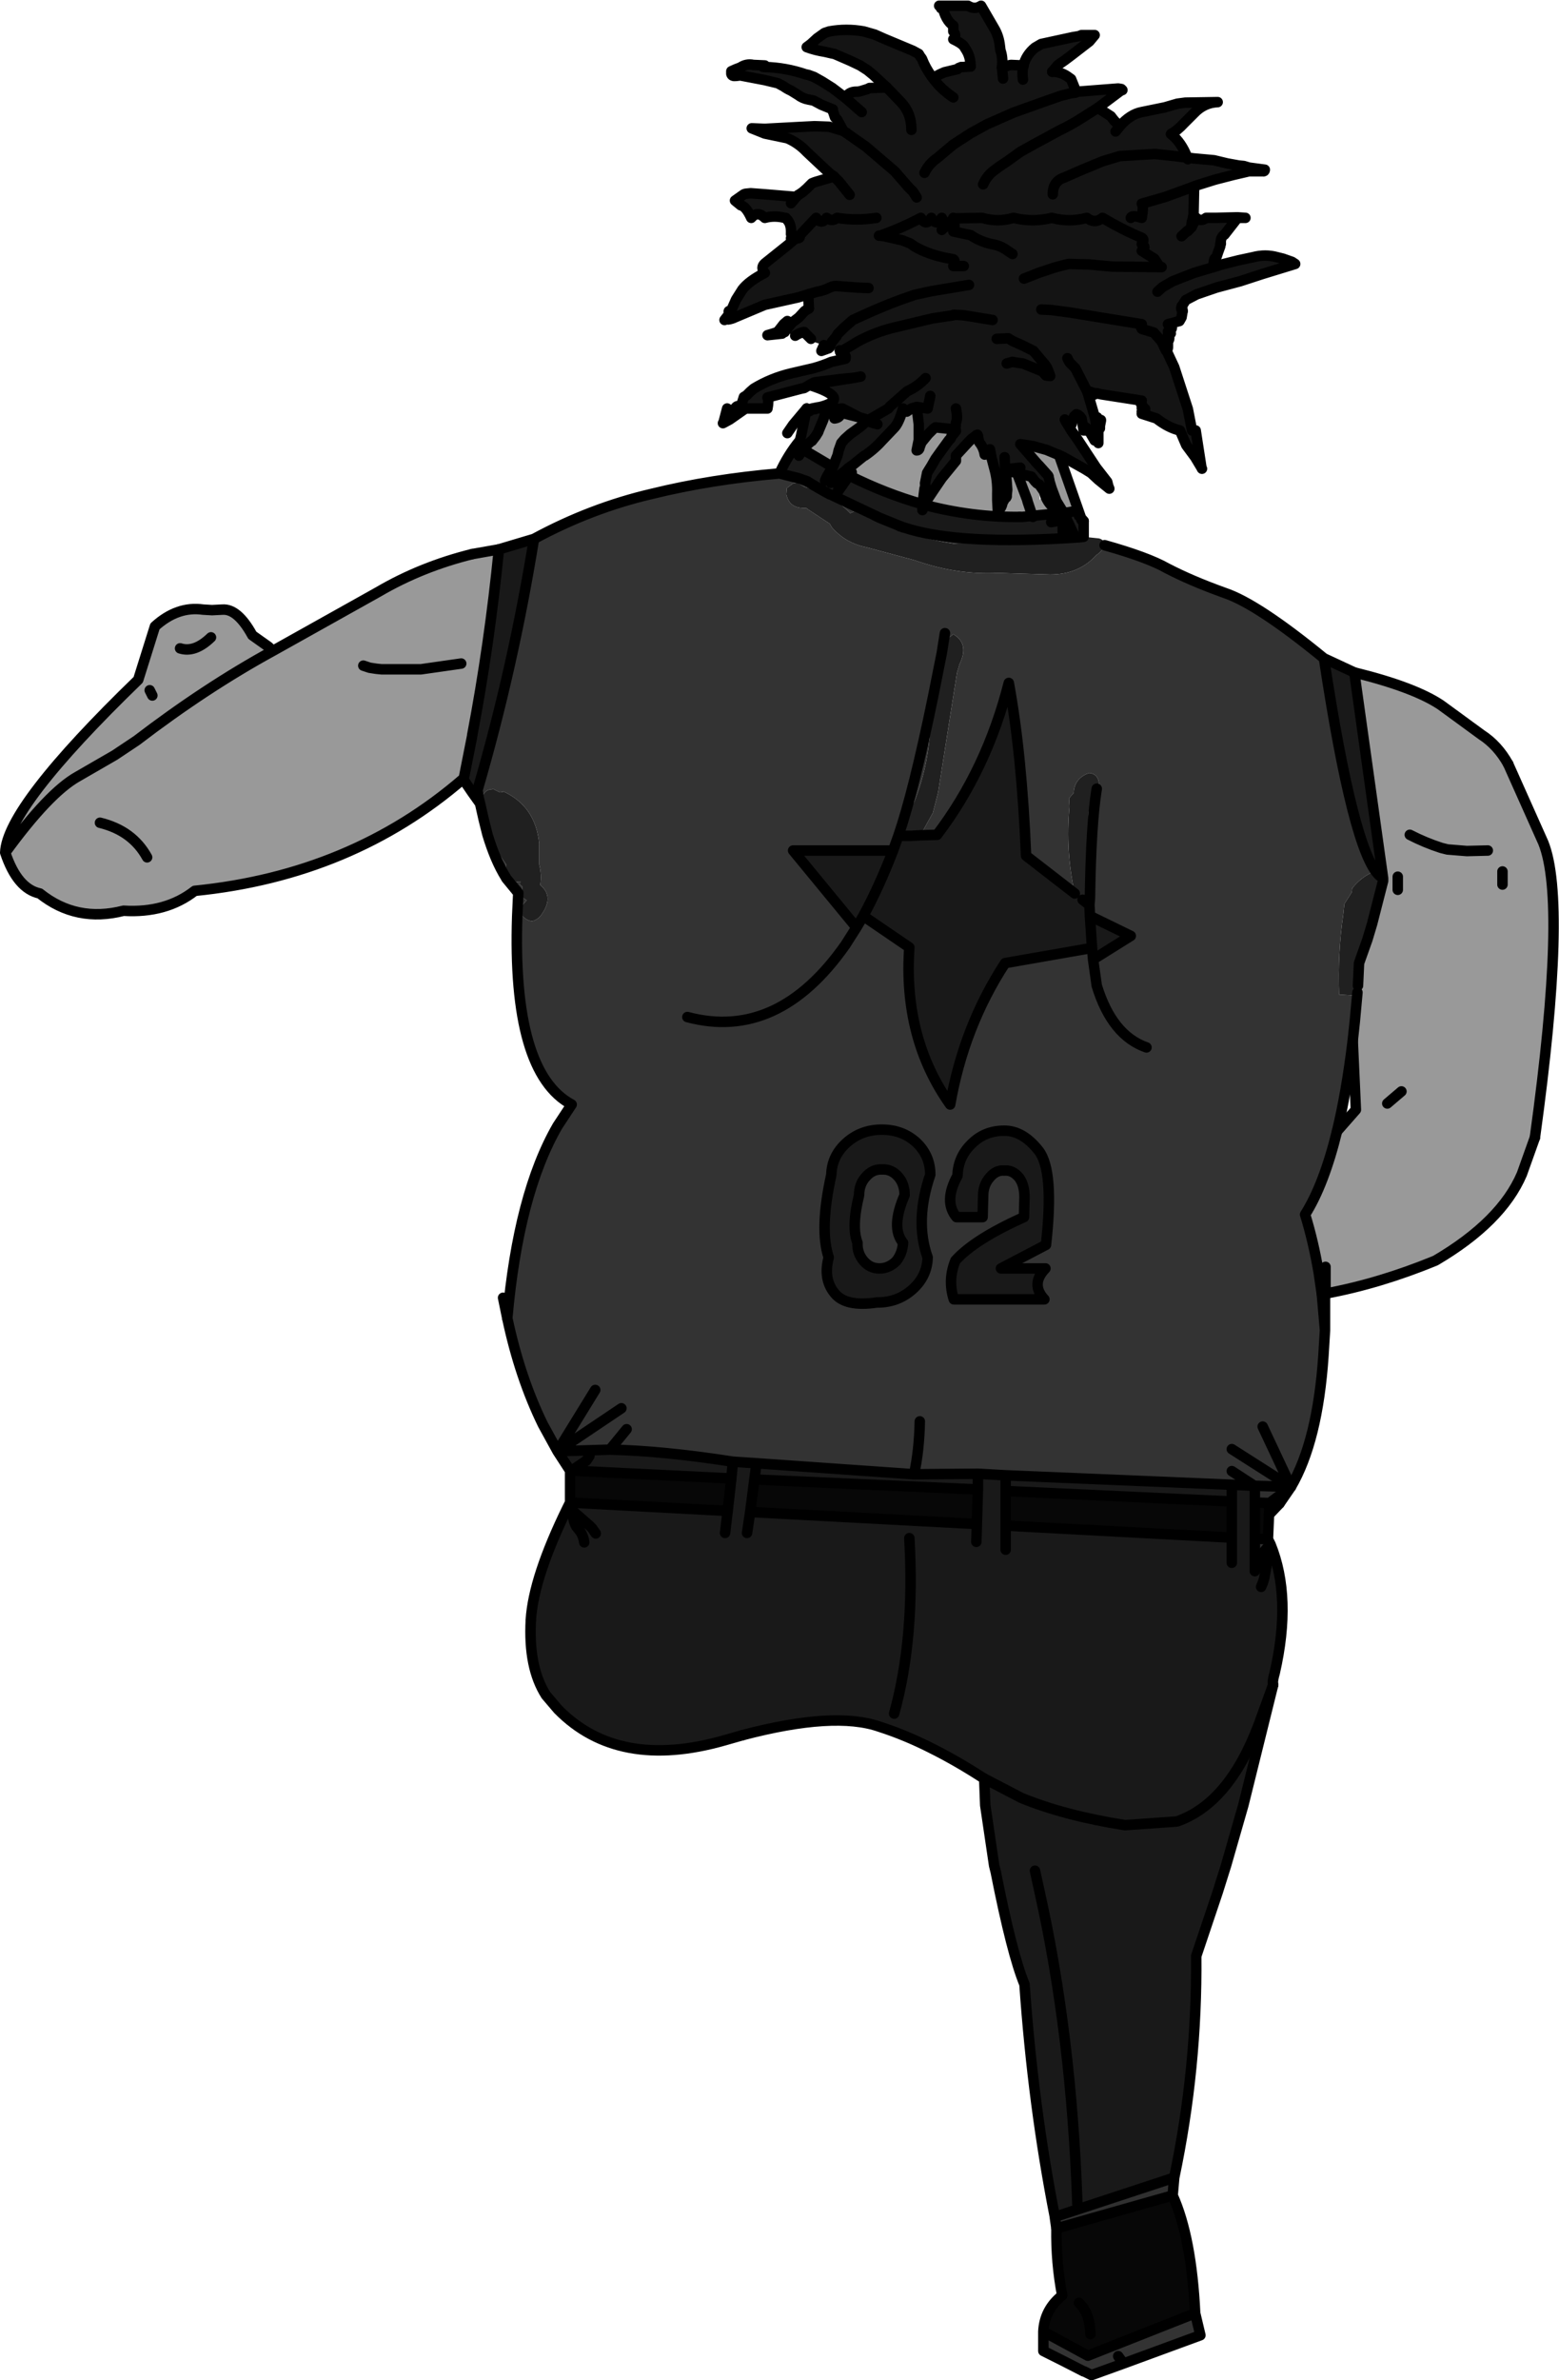
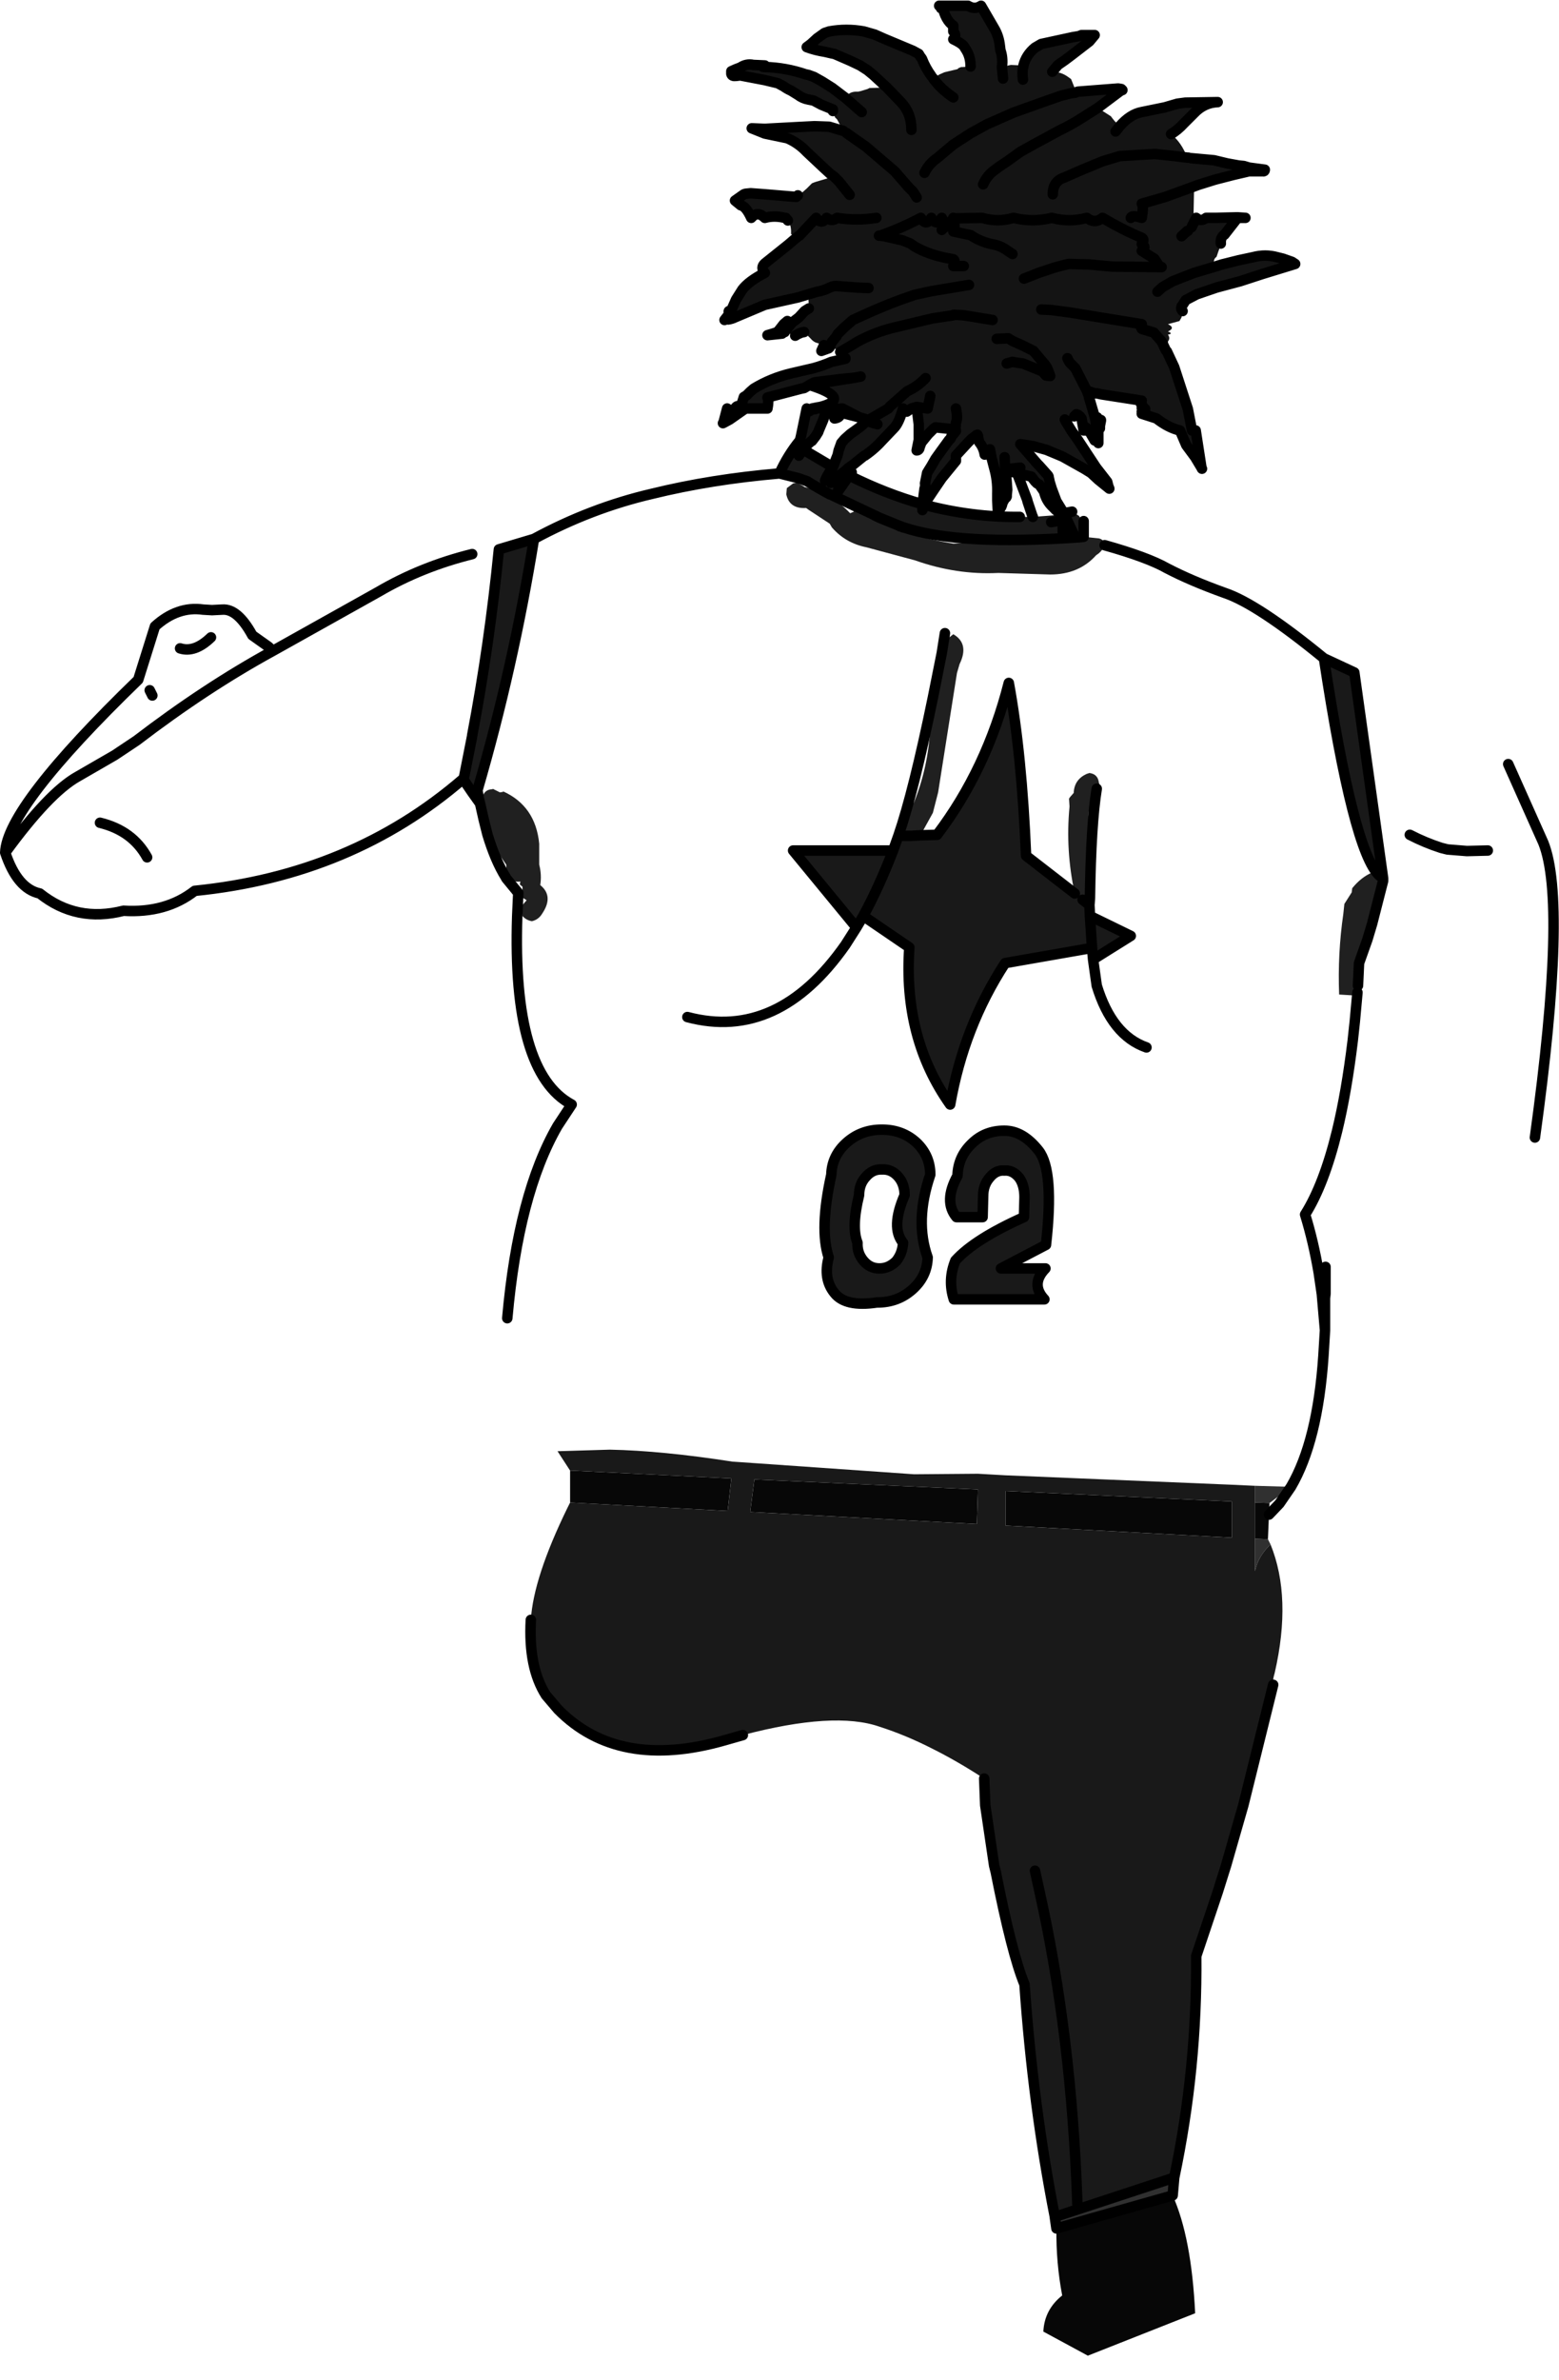
<svg xmlns="http://www.w3.org/2000/svg" height="227.25px" width="148.9px">
  <g transform="matrix(1.0, 0.0, 0.0, 1.0, 95.8, 105.0)">
    <path d="M1.95 -98.7 L1.95 -98.75 Q2.2 -99.75 3.05 -100.45 L3.65 -100.8 6.65 -101.45 7.25 -101.55 7.5 -101.65 8.75 -101.65 8.25 -101.05 6.5 -99.7 5.9 -99.25 5.25 -98.8 4.7 -98.15 Q5.5 -98.15 6.15 -97.7 L6.5 -97.45 7.0 -96.2 7.15 -96.25 11.0 -96.55 11.3 -96.5 11.4 -96.4 11.25 -96.35 10.65 -95.9 9.05 -94.7 10.3 -93.9 10.45 -93.7 10.65 -93.45 11.15 -92.95 Q12.15 -94.1 13.25 -94.3 L15.45 -94.75 16.65 -95.1 17.4 -95.2 20.5 -95.25 Q19.2 -95.2 18.25 -94.2 L17.55 -93.5 17.25 -93.2 Q16.7 -92.6 16.05 -92.2 17.05 -91.4 17.6 -89.95 L16.4 -90.1 14.5 -90.3 11.15 -90.1 9.5 -89.6 7.45 -88.75 5.85 -88.05 Q4.75 -87.7 4.75 -86.45 4.75 -87.7 5.85 -88.05 L7.45 -88.75 9.5 -89.6 11.15 -90.1 14.5 -90.3 16.4 -90.1 17.6 -89.95 17.65 -89.8 17.7 -89.95 17.95 -89.9 20.15 -89.7 21.4 -89.4 22.5 -89.2 23.0 -89.15 23.5 -89.0 25.0 -88.8 Q25.0 -88.6 24.75 -88.65 L23.5 -88.65 22.0 -88.3 20.25 -87.85 18.65 -87.35 18.25 -87.2 18.2 -84.75 18.2 -84.55 18.1 -84.0 18.05 -83.9 18.0 -83.6 18.0 -83.3 18.45 -84.2 Q18.9 -83.8 19.4 -84.2 L20.25 -84.2 22.4 -84.25 22.4 -84.2 21.15 -82.6 Q20.75 -82.35 20.8 -81.75 20.7 -81.7 20.75 -81.5 L20.55 -80.95 20.5 -80.8 20.4 -80.5 20.25 -80.35 Q20.1 -80.2 20.1 -79.5 L20.9 -79.75 22.5 -80.15 23.9 -80.45 Q25.05 -80.75 26.15 -80.45 L26.75 -80.3 27.6 -80.0 27.9 -79.8 24.8 -78.85 22.65 -78.15 20.4 -77.55 18.5 -76.9 17.45 -76.35 17.1 -75.8 17.05 -75.75 Q16.95 -75.5 17.15 -75.3 L17.05 -74.7 16.85 -74.35 15.75 -74.05 Q16.5 -73.7 15.75 -73.35 16.3 -73.15 15.75 -73.05 16.0 -72.7 15.75 -72.4 L15.75 -72.15 15.75 -71.9 15.75 -71.8 15.65 -71.45 16.35 -69.95 17.65 -65.95 18.05 -63.9 18.4 -63.9 18.95 -60.35 18.8 -60.6 18.35 -61.35 17.5 -62.5 16.9 -63.9 Q15.8 -64.15 14.65 -65.05 L13.25 -65.5 Q14.0 -65.55 13.25 -65.7 13.9 -66.0 13.25 -66.05 13.45 -66.15 13.25 -66.35 13.0 -66.65 13.25 -66.75 L9.4 -67.35 8.95 -67.45 8.75 -67.45 8.0 -67.7 8.15 -67.3 8.2 -67.25 8.2 -67.1 8.8 -65.05 8.95 -63.9 Q9.0 -64.25 9.05 -63.9 9.1 -63.75 9.1 -63.9 L9.1 -62.7 8.75 -62.95 8.2 -63.9 Q8.1 -64.1 8.0 -63.9 7.95 -64.45 7.85 -63.9 7.8 -64.65 7.7 -63.9 L7.5 -65.05 7.35 -65.25 7.15 -65.4 7.0 -65.45 6.8 -65.25 6.6 -64.75 6.55 -64.5 5.9 -64.95 6.0 -64.75 6.55 -63.85 7.15 -63.0 8.9 -60.35 9.6 -59.45 9.95 -59.0 10.05 -58.6 10.15 -58.35 9.1 -59.2 8.4 -59.85 7.75 -60.25 5.7 -61.4 5.35 -61.55 4.15 -62.05 2.9 -62.4 1.65 -62.6 3.3 -60.7 3.45 -60.55 4.3 -59.6 4.35 -59.5 4.35 -59.45 4.4 -59.25 4.45 -59.0 4.65 -58.35 5.1 -57.15 5.5 -56.5 5.8 -56.0 5.85 -55.9 5.95 -55.75 5.5 -55.85 5.4 -56.0 5.8 -56.0 5.4 -56.0 5.05 -56.3 4.85 -56.5 4.85 -56.55 4.75 -56.6 4.65 -56.7 Q4.15 -57.2 3.95 -57.95 L3.9 -58.1 3.45 -58.75 3.25 -58.85 3.05 -59.05 2.7 -59.5 1.4 -59.8 1.35 -59.85 Q0.45 -60.0 0.25 -60.2 L0.2 -60.2 0.2 -60.1 0.3 -59.6 0.4 -58.25 0.35 -57.75 0.35 -57.6 0.3 -57.5 0.2 -57.45 -0.05 -57.0 Q-0.15 -56.45 -0.5 -56.25 L-0.55 -57.25 -0.55 -57.6 -0.55 -57.85 Q-0.5 -59.15 -0.85 -60.35 L-1.1 -61.3 -1.25 -62.1 -1.35 -62.0 Q-1.45 -61.65 -1.75 -61.6 -1.85 -62.25 -2.25 -62.75 L-2.3 -62.85 -2.4 -63.4 -2.45 -63.5 -2.55 -63.45 -3.0 -63.1 -3.3 -62.8 -4.5 -61.5 -4.5 -61.0 -5.85 -59.35 -6.6 -58.25 -7.3 -57.2 -7.35 -57.05 -7.5 -56.8 -7.6 -56.55 -7.7 -56.6 -7.65 -56.75 -7.65 -56.85 -7.65 -57.15 -7.5 -58.35 Q-7.4 -58.6 -7.45 -58.85 L-7.25 -59.85 -7.1 -60.1 -6.85 -60.5 -6.45 -61.2 -5.95 -61.9 -5.15 -63.0 Q-5.0 -63.05 -4.95 -63.3 L-4.5 -63.85 -4.65 -63.9 -5.05 -64.05 -6.45 -64.2 -6.6 -64.1 -7.15 -63.55 -7.8 -62.75 -7.95 -62.35 Q-8.0 -62.0 -8.25 -62.0 L-8.05 -63.0 -8.05 -63.4 -8.05 -63.6 -8.05 -64.5 -8.25 -66.15 -8.75 -66.0 -9.2 -65.7 -9.55 -66.0 Q-9.95 -64.6 -10.4 -64.15 L-11.45 -63.05 Q-12.25 -62.15 -13.2 -61.5 L-13.25 -61.5 -14.3 -60.65 -14.8 -60.3 -15.0 -60.1 -15.25 -59.9 -16.05 -59.3 -16.45 -58.9 -16.6 -59.0 -17.0 -59.1 -16.85 -59.45 -16.5 -60.05 -16.25 -60.4 -16.0 -61.05 -15.8 -61.55 -15.7 -62.0 -15.5 -62.55 -15.45 -62.7 -15.15 -63.05 -15.1 -63.1 -14.6 -63.55 -13.7 -64.2 -13.0 -64.8 -12.0 -64.5 -12.85 -64.9 -10.95 -66.0 -10.8 -66.2 -9.15 -67.65 Q-8.15 -68.1 -7.4 -68.9 -8.15 -68.1 -9.15 -67.65 L-10.8 -66.2 -10.95 -66.0 -12.85 -64.9 -13.5 -65.1 -13.7 -65.15 -15.45 -65.6 -15.95 -65.75 -16.6 -65.9 -16.65 -65.9 -16.75 -65.95 -16.75 -66.0 -16.75 -65.95 -17.1 -66.05 -16.8 -65.85 -16.85 -65.7 -16.95 -65.55 -17.2 -64.85 -17.6 -63.9 -17.65 -63.75 -17.9 -63.35 -18.25 -62.9 -18.3 -62.9 -18.95 -62.3 -19.5 -61.5 -19.4 -62.8 -19.4 -62.95 -19.3 -63.35 -18.75 -66.0 Q-18.6 -65.45 -18.25 -66.0 -18.0 -65.85 -17.85 -66.0 L-18.25 -66.0 -17.75 -66.1 -17.45 -66.15 -17.1 -66.05 -17.85 -66.0 -17.75 -66.1 -17.85 -66.0 -17.1 -66.05 -17.45 -66.15 Q-14.4 -66.95 -18.5 -68.25 L-14.1 -68.95 -15.6 -68.8 -18.0 -68.5 -18.5 -68.25 -18.65 -68.15 -19.0 -67.95 -19.25 -67.9 -22.5 -67.05 Q-22.35 -66.8 -22.5 -66.0 L-24.6 -66.0 -26.1 -64.95 -26.65 -64.65 -26.7 -64.65 -26.65 -64.85 -26.35 -66.0 Q-25.95 -65.7 -25.6 -66.0 -25.35 -66.45 -25.1 -66.0 L-24.75 -67.1 -24.5 -67.25 -24.15 -67.6 -23.8 -67.9 Q-22.15 -68.9 -20.25 -69.35 L-18.1 -69.85 Q-17.2 -70.1 -16.4 -70.45 L-15.05 -70.75 -15.05 -70.8 Q-14.95 -71.2 -15.35 -71.0 L-15.55 -71.4 -15.6 -71.55 -16.55 -71.85 -16.65 -71.75 -17.35 -71.5 -17.1 -72.05 -17.9 -72.3 Q-18.2 -72.45 -18.35 -72.65 L-19.0 -73.3 -19.25 -73.25 -19.6 -73.1 -19.85 -72.95 -20.85 -73.3 -20.8 -73.4 -20.6 -73.65 -20.15 -74.2 -20.6 -73.65 -20.8 -73.4 -20.9 -73.35 -21.1 -73.15 -22.5 -73.0 Q-21.6 -73.25 -21.5 -73.35 L-21.3 -73.6 -20.95 -74.05 -20.6 -74.35 -20.15 -74.2 -19.5 -74.7 -18.95 -75.3 -18.55 -75.55 -18.6 -76.9 -19.6 -76.6 -22.75 -75.9 -25.6 -74.7 Q-25.9 -74.55 -26.25 -74.5 L-26.6 -74.45 -26.25 -74.9 -26.05 -75.2 -26.05 -75.25 -25.95 -75.35 -25.9 -75.5 -25.5 -76.4 -24.9 -77.35 Q-24.3 -78.15 -22.75 -78.95 -23.2 -79.45 -22.75 -79.85 L-20.5 -81.65 -19.8 -82.25 Q-19.3 -82.2 -19.45 -82.5 L-17.85 -84.2 Q-17.35 -83.5 -16.85 -84.2 -16.35 -83.8 -15.85 -84.2 -14.0 -83.9 -12.1 -84.2 -14.0 -83.9 -15.85 -84.2 -16.35 -83.8 -16.85 -84.2 -17.35 -83.5 -17.85 -84.2 L-19.45 -82.5 -19.55 -82.45 -19.8 -82.25 -20.25 -82.25 Q-19.65 -82.4 -20.25 -82.65 -20.2 -83.5 -20.55 -83.95 L-20.75 -84.2 -20.85 -84.2 Q-21.85 -84.45 -22.75 -84.2 -23.45 -84.9 -24.05 -84.2 -24.55 -85.3 -25.05 -85.4 L-25.6 -85.85 -24.75 -86.45 -24.6 -86.5 -24.1 -86.55 -22.75 -86.45 -19.75 -86.2 -19.6 -86.35 -19.15 -86.65 -18.75 -87.0 -18.25 -87.5 -18.0 -87.6 -17.85 -87.65 -16.15 -88.15 -16.5 -88.4 -17.1 -88.95 -18.75 -90.5 Q-19.55 -91.35 -20.6 -91.8 L-22.75 -92.25 -24.0 -92.75 -22.75 -92.7 -19.0 -92.9 -18.0 -92.95 -16.6 -92.9 -15.25 -92.5 -14.95 -92.3 -15.25 -92.5 -15.85 -93.6 -16.05 -93.8 -16.25 -94.4 -16.25 -94.55 -17.35 -95.0 -18.1 -95.4 -18.6 -95.5 Q-19.15 -95.6 -19.6 -95.95 L-20.25 -96.35 Q-20.6 -96.5 -20.95 -96.75 L-21.5 -97.05 -22.75 -97.35 -25.1 -97.8 -25.5 -97.75 Q-25.9 -97.7 -25.95 -97.95 L-25.95 -98.2 -25.5 -98.4 -25.1 -98.55 Q-24.5 -98.95 -23.85 -98.8 L-22.75 -98.75 Q-23.55 -98.7 -22.75 -98.7 -23.1 -98.6 -22.75 -98.6 -20.75 -98.55 -18.85 -97.9 L-18.6 -97.85 -18.05 -97.65 -17.25 -97.2 -16.3 -96.6 -15.05 -95.65 Q-14.75 -96.25 -14.0 -96.25 L-13.85 -96.25 -13.6 -96.3 -12.95 -96.5 -12.75 -96.6 -12.6 -96.6 -11.1 -96.65 -12.4 -97.85 -12.95 -98.3 -13.65 -98.75 -14.6 -99.2 -16.1 -99.85 -16.35 -99.9 -17.0 -100.05 Q-17.95 -100.2 -18.75 -100.5 L-18.35 -100.8 -17.75 -101.35 -17.05 -101.85 -16.6 -102.0 Q-14.95 -102.3 -13.3 -102.0 L-12.25 -101.7 -11.35 -101.3 -8.6 -100.15 -8.05 -99.85 -7.9 -99.6 -7.75 -99.4 Q-7.4 -98.5 -6.85 -97.75 L-6.7 -97.55 -6.05 -97.9 -5.6 -98.1 -4.35 -98.4 -4.25 -98.5 -4.0 -98.6 -3.85 -98.6 -3.1 -98.65 Q-3.1 -99.55 -3.5 -100.2 L-3.75 -100.6 Q-4.0 -100.9 -4.75 -101.25 -4.4 -101.6 -4.75 -102.0 L-4.75 -102.55 Q-5.5 -103.05 -5.8 -104.45 L-4.75 -104.45 -3.35 -104.45 Q-2.7 -104.05 -2.1 -104.45 L-0.85 -102.3 Q-0.4 -101.55 -0.3 -100.6 L-0.25 -100.2 Q0.0 -99.5 -0.1 -98.65 L-0.1 -98.6 -0.1 -98.55 -0.05 -98.55 0.5 -98.75 0.75 -98.8 1.9 -98.75 1.95 -98.7 Q1.8 -98.15 1.9 -97.4 1.8 -98.15 1.95 -98.7 M-7.5 -88.5 Q-7.1 -89.35 -6.3 -89.9 L-4.75 -91.2 -3.05 -92.3 -1.5 -93.15 1.0 -94.25 3.65 -95.2 5.5 -95.85 6.5 -96.1 6.9 -96.15 7.0 -96.2 6.9 -96.15 6.5 -96.1 5.5 -95.85 3.65 -95.2 1.0 -94.25 -1.5 -93.15 -3.05 -92.3 -4.75 -91.2 -6.3 -89.9 Q-7.1 -89.35 -7.5 -88.5 M-1.9 -87.4 Q-1.5 -88.3 -0.75 -88.8 L-0.35 -89.1 0.4 -89.6 1.65 -90.5 2.9 -91.2 5.4 -92.55 Q6.55 -93.1 7.55 -93.75 L9.05 -94.7 7.55 -93.75 Q6.55 -93.1 5.4 -92.55 L2.9 -91.2 1.65 -90.5 0.4 -89.6 -0.35 -89.1 -0.75 -88.8 Q-1.5 -88.3 -1.9 -87.4 M10.75 -92.45 L11.15 -92.95 10.75 -92.45 M14.95 -79.55 L14.45 -80.3 13.25 -81.05 Q13.75 -81.4 13.25 -81.7 13.55 -82.15 13.25 -82.3 11.45 -83.05 9.5 -84.2 8.75 -83.6 8.0 -84.2 6.35 -83.75 4.65 -84.2 2.85 -83.75 1.0 -84.2 -0.5 -83.75 -2.0 -84.2 L-4.7 -84.15 -2.0 -84.2 Q-0.5 -83.75 1.0 -84.2 2.85 -83.75 4.65 -84.2 6.35 -83.75 8.0 -84.2 8.75 -83.6 9.5 -84.2 11.45 -83.05 13.25 -82.3 13.55 -82.15 13.25 -81.7 13.75 -81.4 13.25 -81.05 L14.45 -80.3 14.95 -79.55 14.95 -79.5 15.15 -79.5 14.95 -79.55 M0.0 -97.5 L-0.1 -98.55 0.0 -97.5 M17.05 -82.45 L17.6 -82.95 17.65 -82.95 17.6 -82.95 17.05 -82.45 M3.65 -75.45 L4.65 -75.4 6.5 -75.15 9.25 -74.7 13.25 -74.05 Q13.05 -73.9 13.25 -73.6 L14.4 -73.25 15.15 -72.4 15.55 -71.55 15.65 -71.45 15.55 -71.55 15.15 -72.4 14.4 -73.25 13.25 -73.6 Q13.05 -73.9 13.25 -74.05 L9.25 -74.7 6.5 -75.15 4.65 -75.4 3.65 -75.45 M0.9 -80.75 L0.45 -81.05 Q-0.15 -81.5 -0.85 -81.65 -2.05 -81.85 -3.1 -82.55 L-4.75 -82.9 Q-4.55 -82.95 -4.7 -84.05 L-4.7 -84.1 -4.7 -84.05 Q-4.55 -82.95 -4.75 -82.9 L-3.1 -82.55 Q-2.05 -81.85 -0.85 -81.65 -0.15 -81.5 0.45 -81.05 L0.9 -80.75 M2.0 -78.4 L2.65 -78.65 3.4 -78.95 4.75 -79.4 5.25 -79.55 6.25 -79.8 8.25 -79.75 10.4 -79.55 14.95 -79.5 10.4 -79.55 8.25 -79.75 6.25 -79.8 5.25 -79.55 4.75 -79.4 3.4 -78.95 2.65 -78.65 2.0 -78.4 M17.65 -82.95 L18.0 -83.3 17.65 -82.95 M12.2 -84.2 Q12.3 -84.5 13.25 -84.2 13.45 -85.4 13.25 -85.55 L15.5 -86.2 18.25 -87.2 15.5 -86.2 13.25 -85.55 Q13.45 -85.4 13.25 -84.2 12.3 -84.5 12.2 -84.2 M14.75 -77.15 L15.25 -77.6 16.2 -78.15 18.25 -78.95 20.1 -79.5 18.25 -78.95 16.2 -78.15 15.25 -77.6 14.75 -77.15 M0.35 -70.3 L0.9 -70.45 1.5 -70.35 1.9 -70.3 3.75 -69.55 4.1 -69.15 4.5 -69.1 4.4 -69.4 4.3 -69.65 4.2 -69.9 4.0 -70.2 2.9 -71.5 1.9 -72.0 0.9 -72.45 0.5 -72.7 -0.6 -72.65 0.5 -72.7 0.9 -72.45 1.9 -72.0 2.9 -71.5 4.0 -70.2 4.2 -69.9 4.3 -69.65 4.4 -69.4 4.5 -69.1 4.1 -69.15 3.75 -69.55 1.9 -70.3 1.5 -70.35 0.9 -70.45 0.35 -70.3 M6.15 -70.8 Q6.3 -70.4 6.6 -70.15 L6.9 -69.85 8.0 -67.7 6.9 -69.85 6.6 -70.15 Q6.3 -70.4 6.15 -70.8 M9.25 -64.35 L9.2 -64.35 9.0 -65.15 Q9.15 -65.0 9.35 -64.9 L9.35 -64.85 9.25 -64.35 M5.35 -61.55 L5.35 -61.6 5.35 -61.55 M0.15 -61.35 L0.2 -60.2 0.15 -61.35 M1.65 -60.35 L0.25 -60.2 1.65 -60.35 M-8.75 -92.6 Q-8.75 -94.2 -9.75 -95.25 L-11.1 -96.65 -9.75 -95.25 Q-8.75 -94.2 -8.75 -92.6 M-4.75 -95.7 Q-5.95 -96.5 -6.7 -97.55 -5.95 -96.5 -4.75 -95.7 M-14.95 -92.3 L-14.6 -92.05 -13.1 -91.0 -10.35 -88.65 -9.0 -87.1 -8.6 -86.7 -8.25 -86.15 -8.6 -86.7 -9.0 -87.1 -10.35 -88.65 -13.1 -91.0 -14.6 -92.05 -14.95 -92.3 M-14.65 -86.4 L-15.45 -87.4 -15.65 -87.65 -16.05 -88.05 -16.15 -88.15 -16.05 -88.05 -15.65 -87.65 -15.45 -87.4 -14.65 -86.4 M-13.5 -94.3 L-15.05 -95.65 -13.5 -94.3 M-20.25 -85.6 L-19.75 -86.2 -20.25 -85.6 M-3.75 -79.6 L-4.75 -79.6 Q-4.5 -80.1 -4.75 -80.25 -7.0 -80.6 -8.5 -81.5 L-8.85 -81.75 -9.6 -82.05 -11.35 -82.45 -11.75 -82.5 -11.35 -82.45 -9.6 -82.05 -8.85 -81.75 -8.5 -81.5 Q-7.0 -80.6 -4.75 -80.25 -4.5 -80.1 -4.75 -79.6 L-3.75 -79.6 M-11.75 -82.5 L-11.85 -82.5 -11.75 -82.5 Q-9.85 -83.15 -7.85 -84.2 -7.35 -83.35 -6.85 -84.2 -6.35 -83.35 -5.85 -84.2 -5.45 -83.25 -4.8 -84.05 L-4.8 -84.1 -4.75 -84.15 -4.75 -84.2 -4.75 -84.15 -4.8 -84.1 -4.8 -84.05 Q-5.45 -83.25 -5.85 -84.2 -6.35 -83.35 -6.85 -84.2 -7.35 -83.35 -7.85 -84.2 -9.85 -83.15 -11.75 -82.5 M-4.7 -84.15 L-4.75 -84.2 -4.75 -84.15 -4.7 -84.1 -4.7 -84.15 M-12.85 -77.5 L-14.0 -77.55 -16.0 -77.7 -16.3 -77.65 -16.65 -77.5 Q-17.15 -77.25 -17.75 -77.15 L-18.6 -76.9 -17.75 -77.15 Q-17.15 -77.25 -16.65 -77.5 L-16.3 -77.65 -16.0 -77.7 -14.0 -77.55 -12.85 -77.5 M-3.25 -77.8 L-6.85 -77.2 -8.45 -76.85 -9.6 -76.45 -10.8 -76.0 -12.0 -75.5 Q-12.6 -75.25 -13.25 -74.95 L-14.35 -74.45 -15.15 -73.75 -15.8 -73.1 -15.9 -72.9 -16.35 -72.35 -16.65 -71.75 -16.35 -72.35 -15.9 -72.9 -15.8 -73.1 -15.15 -73.75 -14.35 -74.45 -13.25 -74.95 Q-12.6 -75.25 -12.0 -75.5 L-10.8 -76.0 -9.6 -76.45 -8.45 -76.85 -6.85 -77.2 -3.25 -77.8 M-5.85 -83.05 L-4.8 -84.05 -5.85 -83.05 M-1.0 -74.45 L-3.75 -74.9 -4.7 -74.95 Q-4.55 -74.95 -4.75 -74.9 L-6.75 -74.6 -10.1 -73.8 Q-12.15 -73.35 -13.95 -72.35 L-14.6 -71.95 -15.55 -71.4 -14.6 -71.95 -13.95 -72.35 Q-12.15 -73.35 -10.1 -73.8 L-6.75 -74.6 -4.75 -74.9 Q-4.55 -74.95 -4.7 -74.95 L-3.75 -74.9 -1.0 -74.45 M-13.6 -69.05 L-14.1 -68.95 -13.6 -69.05 M-6.95 -67.2 L-7.2 -66.0 -8.25 -66.15 -7.2 -66.0 -6.95 -67.2 M-4.5 -66.0 Q-4.3 -65.05 -4.5 -64.65 L-4.55 -64.1 -4.5 -63.85 -4.55 -64.1 -4.5 -64.65 Q-4.3 -65.05 -4.5 -66.0 M-15.1 -59.8 L-15.05 -60.0 -15.0 -60.1 -14.6 -60.0 -14.45 -59.9 -14.7 -59.6 -15.1 -59.8 M-13.7 -65.15 L-15.35 -66.0 -15.9 -65.95 -16.55 -66.0 -16.6 -66.0 -16.6 -65.9 -16.6 -66.0 -16.55 -66.0 -15.9 -65.95 -15.35 -66.0 -13.7 -65.15 M-15.45 -65.6 L-15.35 -66.0 -15.45 -65.6" fill="#141414" fill-rule="evenodd" stroke="none" />
-     <path d="M9.7 -52.95 Q13.8 -51.8 15.65 -50.75 17.95 -49.55 21.15 -48.4 24.3 -47.35 30.65 -42.15 33.45 -23.7 35.95 -21.4 L36.3 -21.15 36.3 -20.95 35.95 -21.35 35.9 -21.4 35.25 -21.7 Q34.2 -21.25 33.35 -20.2 L33.3 -19.8 32.6 -18.7 32.5 -17.75 Q31.95 -13.95 32.1 -10.05 L33.75 -9.95 33.85 -10.25 33.6 -7.5 33.4 -5.65 Q32.8 -0.7 31.9 3.0 30.65 8.1 28.85 10.95 29.65 13.55 30.15 16.5 L30.45 18.55 30.75 22.0 30.6 24.45 Q30.05 32.6 27.5 36.95 L21.85 33.35 27.5 36.95 24.8 31.2 27.5 36.95 24.05 36.85 24.0 36.85 21.85 36.75 0.25 35.85 -2.4 35.7 -8.5 35.75 -23.55 34.7 -25.8 34.55 Q-32.55 33.5 -37.55 33.4 L-42.55 33.55 -43.95 31.0 Q-46.15 26.5 -47.35 20.85 -46.3 9.0 -42.55 2.5 L-41.2 0.45 Q-46.9 -2.6 -46.4 -17.55 L-46.3 -19.75 -47.45 -21.15 -47.5 -21.25 Q-48.5 -22.85 -49.25 -25.35 -48.9 -24.4 -48.2 -23.55 L-47.45 -22.45 -47.4 -21.3 Q-46.65 -20.7 -46.1 -20.85 L-46.15 -20.55 -45.9 -20.35 -45.9 -19.3 -45.65 -19.15 -45.5 -19.05 -45.85 -18.65 -45.95 -18.5 -45.9 -17.95 -45.9 -17.55 Q-45.55 -17.15 -45.0 -17.05 -44.35 -17.2 -44.0 -17.8 -42.9 -19.45 -44.2 -20.5 -44.05 -21.5 -44.3 -22.45 L-44.3 -24.45 Q-44.65 -28.05 -47.75 -29.45 L-47.75 -29.4 -48.05 -29.35 -48.75 -29.7 -48.75 -29.65 Q-49.45 -29.65 -49.7 -29.0 L-49.7 -28.25 -49.6 -26.75 -49.95 -28.3 -50.1 -28.9 -50.1 -28.95 -50.2 -29.55 Q-46.8 -41.2 -44.8 -53.55 -39.35 -56.5 -33.55 -57.85 -27.85 -59.25 -21.35 -59.8 L-19.55 -59.35 -18.7 -59.05 Q-17.75 -58.45 -16.55 -57.8 L-16.5 -57.8 -11.75 -55.55 -9.9 -54.8 -9.85 -54.75 -11.8 -55.35 -12.55 -55.4 -14.25 -56.2 -14.25 -56.15 -14.6 -56.0 Q-15.5 -56.95 -16.6 -57.55 -17.7 -58.2 -18.95 -58.5 L-19.1 -58.6 -19.75 -58.95 -19.75 -58.9 -20.05 -58.85 -20.65 -58.4 -20.7 -57.8 Q-20.4 -56.4 -18.8 -56.5 L-18.6 -56.35 -16.55 -55.0 -16.35 -54.65 Q-15.05 -53.15 -13.05 -52.75 L-8.4 -51.5 Q-4.45 -50.1 -0.45 -50.3 L4.5 -50.15 Q7.25 -50.15 8.9 -52.0 9.4 -52.3 9.7 -52.9 L9.7 -52.95 M18.35 115.85 L18.85 117.95 11.5 120.65 8.45 121.75 7.75 121.4 7.7 121.4 5.65 120.35 5.55 120.3 3.85 119.45 3.85 117.6 8.1 119.9 18.35 115.85 M-9.5 -54.65 Q-4.3 -52.9 7.25 -53.7 L7.7 -53.75 6.8 -53.65 -4.75 -53.1 Q-6.95 -53.45 -9.05 -54.1 L-9.5 -54.65 M8.95 -29.7 L8.95 -29.75 9.2 -30.15 9.15 -30.3 Q9.05 -31.1 8.25 -31.2 L7.95 -31.1 Q6.8 -30.55 6.75 -29.3 L6.4 -28.9 6.3 -28.75 6.35 -28.0 Q5.95 -23.8 6.85 -19.7 L2.2 -23.3 Q1.8 -33.0 0.55 -39.8 -1.55 -31.55 -6.3 -25.3 L-7.95 -25.25 -7.75 -25.5 -6.7 -27.4 -6.2 -29.35 -4.4 -40.75 -4.15 -41.6 Q-3.2 -43.55 -4.75 -44.45 L-5.25 -44.05 -5.85 -42.65 -5.55 -44.55 -5.85 -42.65 -6.95 -35.5 Q-7.15 -31.75 -8.5 -28.4 L-8.75 -28.0 -9.0 -26.9 -9.3 -26.5 Q-9.55 -26.05 -9.4 -25.55 L-8.9 -25.25 -8.85 -25.2 -10.0 -25.2 -10.5 -23.8 -20.05 -23.8 -14.0 -16.45 -13.35 -17.55 -8.95 -14.55 Q-9.55 -5.9 -5.05 0.45 -3.75 -7.0 0.2 -13.05 L8.5 -14.5 8.6 -13.4 12.2 -15.65 8.3 -17.55 8.25 -18.6 8.3 -19.25 8.25 -18.6 8.2 -19.25 8.25 -18.6 7.6 -19.1 8.2 -19.25 8.25 -19.25 Q8.0 -25.35 8.2 -27.7 L8.45 -28.1 Q8.75 -28.7 8.7 -29.4 L8.95 -29.7 Q8.4 -26.35 8.3 -19.25 L8.5 -19.45 8.6 -20.2 Q8.4 -21.3 8.3 -19.25 8.4 -26.35 8.95 -29.7 M13.7 -5.0 Q10.4 -6.15 8.95 -10.9 L8.6 -13.4 8.95 -10.9 Q10.4 -6.15 13.7 -5.0 M36.3 -20.9 L35.25 -16.8 35.5 -18.2 36.3 -20.9 M34.8 -15.3 L34.0 -13.05 33.9 -10.9 Q33.85 -12.45 34.05 -13.9 L34.4 -14.3 34.8 -15.3 M0.1 2.95 Q-1.75 2.95 -3.0 4.2 -4.3 5.45 -4.35 7.25 -5.7 9.7 -4.45 11.2 L-1.95 11.2 -1.9 9.2 Q-1.9 8.15 -1.3 7.45 -0.7 6.7 0.1 6.75 L0.15 6.75 Q0.95 6.7 1.55 7.45 2.05 8.15 2.05 9.3 L2.0 11.2 Q-2.7 13.3 -4.55 15.35 -5.3 17.2 -4.7 19.05 L3.95 19.05 Q2.6 17.6 4.05 16.1 L-0.2 16.1 4.1 13.85 Q4.9 6.75 3.4 4.85 1.9 2.95 0.15 2.95 L0.1 2.95 M21.85 35.45 L24.0 36.85 21.85 35.45 M11.0 119.95 L11.5 120.65 11.0 119.95 M-6.7 -38.4 L-5.85 -42.65 Q-6.7 -40.45 -6.85 -37.95 L-6.7 -38.4 Q-8.55 -29.4 -10.0 -25.2 -8.55 -29.4 -6.7 -38.4 M-14.0 -16.45 L-15.05 -14.8 Q-21.5 -5.6 -30.15 -7.9 -21.5 -5.6 -15.05 -14.8 L-14.0 -16.45 M-8.25 4.1 Q-9.6 2.85 -11.55 2.85 L-11.6 2.85 Q-13.55 2.85 -14.95 4.1 -16.35 5.35 -16.4 7.15 -17.55 12.35 -16.65 15.05 -17.2 17.1 -16.1 18.45 -15.05 19.8 -12.05 19.35 L-12.0 19.35 Q-10.05 19.35 -8.65 18.1 -7.25 16.85 -7.2 15.05 -8.45 11.55 -6.95 7.15 -6.95 5.35 -8.25 4.1 M-10.0 7.35 Q-9.4 8.05 -9.4 9.1 -10.75 12.2 -9.55 13.65 -9.6 14.65 -10.2 15.4 -10.9 16.1 -11.8 16.1 -12.7 16.1 -13.3 15.4 -13.95 14.65 -13.9 13.65 -14.5 12.15 -13.75 9.1 -13.75 8.05 -13.1 7.35 -12.45 6.6 -11.55 6.65 -10.65 6.6 -10.0 7.35 M-38.95 27.7 L-42.55 33.55 -38.95 27.7 M-7.95 30.7 Q-8.0 33.45 -8.5 35.75 -8.0 33.45 -7.95 30.7 M-37.55 33.4 L-35.95 31.45 -37.55 33.4 M-36.45 29.45 L-42.55 33.55 -36.45 29.45" fill="#333333" fill-rule="evenodd" stroke="none" />
-     <path d="M33.55 -40.8 Q39.25 -39.4 41.8 -37.7 L43.65 -36.35 45.7 -34.85 Q47.25 -33.85 48.25 -32.05 L51.6 -24.55 Q53.9 -18.85 50.8 3.6 L49.55 7.1 Q47.6 11.65 41.3 15.35 35.95 17.55 30.8 18.5 L30.45 18.55 30.15 16.5 Q29.65 13.55 28.85 10.95 30.65 8.1 31.9 3.0 L33.7 0.95 33.4 -5.65 33.6 -7.5 33.85 -10.25 33.9 -10.7 33.9 -10.9 34.0 -13.05 34.8 -15.3 35.25 -16.8 36.3 -20.9 Q35.9 -18.7 36.05 -18.9 36.7 -20.2 36.3 -20.9 L36.3 -20.95 36.3 -21.15 33.55 -40.8 M4.35 -59.45 L4.35 -59.5 4.3 -59.6 3.45 -60.55 3.3 -60.7 1.65 -62.6 2.9 -62.4 4.15 -62.05 5.35 -61.55 5.35 -60.85 6.9 -56.45 6.8 -56.55 6.25 -56.5 5.9 -56.55 5.8 -56.55 5.9 -56.45 6.05 -56.05 5.8 -56.0 6.05 -56.05 6.1 -55.9 5.85 -55.9 5.8 -56.0 5.5 -56.5 5.1 -57.15 4.65 -58.35 4.45 -59.0 4.4 -59.25 4.45 -59.5 4.35 -59.45 M5.35 -61.55 L5.35 -61.6 5.35 -61.55 M5.4 -56.0 L5.5 -55.85 2.85 -55.65 2.8 -55.75 2.85 -55.65 1.85 -55.65 2.8 -55.75 1.85 -55.65 1.6 -55.65 Q-2.9 -55.75 -7.35 -57.05 L-7.3 -57.2 -6.6 -58.25 -5.85 -59.35 -4.5 -61.0 -4.5 -61.5 -3.3 -62.8 -3.0 -63.1 -2.55 -63.45 -2.45 -63.5 -2.4 -63.4 -2.3 -62.85 -2.25 -62.75 Q-1.85 -62.25 -1.75 -61.6 -1.45 -61.65 -1.35 -62.0 L-1.25 -62.1 -1.1 -61.3 -0.85 -60.35 Q-0.5 -59.15 -0.55 -57.85 L-0.55 -57.6 -0.55 -57.25 -0.5 -56.25 Q-0.15 -56.45 -0.05 -57.0 L0.2 -57.45 0.3 -57.5 0.35 -57.5 0.5 -57.5 0.55 -57.6 0.35 -57.6 0.35 -57.75 0.4 -58.25 0.3 -59.6 0.2 -60.1 0.2 -60.2 0.25 -60.2 Q0.45 -60.0 1.35 -59.85 L1.4 -59.8 2.7 -59.5 3.05 -59.05 3.25 -58.85 3.45 -58.75 3.45 -58.25 3.5 -57.25 3.95 -57.95 Q4.15 -57.2 4.65 -56.7 L4.75 -56.6 4.85 -56.55 4.85 -56.5 5.05 -56.3 5.4 -56.0 2.8 -55.75 2.35 -57.1 2.3 -57.3 1.35 -59.8 1.35 -59.85 1.35 -59.8 2.3 -57.3 2.35 -57.1 2.8 -55.75 5.4 -56.0 M37.7 -21.3 L37.7 -20.05 37.7 -21.3 M30.8 15.95 L30.8 18.5 30.8 15.95 M46.3 -23.8 L44.3 -23.75 42.45 -23.9 41.85 -24.05 Q40.3 -24.55 38.85 -25.3 40.3 -24.55 41.85 -24.05 L42.45 -23.9 44.3 -23.75 46.3 -23.8 M47.7 -21.8 L47.7 -20.55 47.7 -21.8 M38.05 -0.8 L36.7 0.35 38.05 -0.8 M-95.3 -23.6 Q-91.15 -29.3 -88.4 -30.85 L-84.85 -32.9 -82.75 -34.3 Q-76.15 -39.35 -69.75 -42.85 -76.15 -39.35 -82.75 -34.3 L-84.85 -32.9 -88.4 -30.85 Q-91.15 -29.3 -95.3 -23.6 -95.15 -27.95 -82.6 -40.1 L-81.0 -45.2 Q-78.85 -47.15 -76.4 -46.8 L-75.55 -46.75 -74.55 -46.8 Q-73.1 -46.9 -71.7 -44.35 L-70.15 -43.25 -69.75 -42.85 -59.65 -48.5 Q-55.55 -50.9 -50.7 -52.1 L-48.15 -52.55 Q-49.05 -43.45 -50.7 -34.8 L-50.7 -34.75 -51.5 -30.7 -51.55 -30.65 Q-62.2 -21.45 -77.2 -19.95 -79.95 -17.8 -84.0 -18.05 -88.5 -16.9 -92.0 -19.7 -94.15 -20.15 -95.3 -23.6 M-81.75 -23.15 Q-83.15 -25.7 -86.25 -26.45 -83.15 -25.7 -81.75 -23.15 M-81.25 -38.6 L-81.5 -39.1 -81.25 -38.6 M-15.25 -59.9 L-15.0 -60.1 -14.8 -60.3 -14.3 -60.65 -13.25 -61.5 -13.2 -61.5 Q-12.25 -62.15 -11.45 -63.05 L-10.4 -64.15 Q-9.95 -64.6 -9.55 -66.0 L-9.2 -65.7 -8.75 -66.0 -8.25 -66.15 -8.05 -64.5 -8.05 -63.6 -8.05 -63.4 -8.05 -63.0 -8.25 -62.0 Q-8.0 -62.0 -7.95 -62.35 L-7.8 -62.75 -7.15 -63.55 -6.6 -64.1 -6.45 -64.2 -5.05 -64.05 -5.05 -64.0 -5.25 -63.0 -5.15 -63.0 -5.95 -61.9 -6.45 -61.2 -6.85 -60.5 -7.1 -60.1 -7.25 -59.85 -7.45 -58.85 Q-7.4 -58.6 -7.5 -58.35 L-7.65 -57.15 -7.65 -56.85 Q-11.2 -57.85 -14.7 -59.6 L-14.45 -59.9 -14.6 -60.0 -15.0 -60.1 -15.05 -60.0 -15.1 -59.8 -15.25 -59.9 M-4.65 -63.9 L-4.5 -63.85 -4.95 -63.3 -4.95 -63.35 -4.8 -63.75 -4.65 -63.9 M-12.85 -64.9 L-12.0 -64.5 -13.0 -64.8 -13.7 -64.2 -14.6 -63.55 -15.1 -63.1 -15.15 -63.05 -15.45 -62.7 -15.5 -62.7 -15.5 -62.55 -15.7 -62.0 -15.8 -61.55 -16.0 -61.05 -16.25 -60.4 -18.7 -61.85 -18.95 -62.3 -18.3 -62.9 -18.25 -62.9 -17.9 -63.35 -17.65 -63.75 -17.6 -63.75 -17.6 -63.85 -17.6 -63.9 -17.2 -64.85 -16.95 -65.55 -16.7 -65.8 Q-16.65 -65.55 -16.6 -65.9 -16.65 -65.55 -16.7 -65.8 L-16.65 -65.9 -16.6 -65.9 -15.95 -65.75 -16.05 -65.45 -16.1 -65.05 Q-15.65 -65.1 -15.55 -65.4 L-15.45 -65.6 -13.7 -65.15 -13.5 -65.05 -13.5 -65.1 -12.85 -64.9 -13.0 -64.8 -13.5 -65.05 -13.0 -64.8 -12.85 -64.9 M-51.75 -41.65 L-55.6 -41.1 -59.35 -41.1 -59.85 -41.15 -60.5 -41.25 -61.1 -41.45 -60.5 -41.25 -59.85 -41.15 -59.35 -41.1 -55.6 -41.1 -51.75 -41.65 M-75.65 -44.15 Q-77.2 -42.65 -78.6 -43.1 -77.2 -42.65 -75.65 -44.15" fill="#999999" fill-rule="evenodd" stroke="none" />
    <path d="M25.3 41.95 L25.55 42.45 Q24.55 43.4 24.2 44.5 L24.05 45.0 24.05 41.9 25.3 41.95 M16.35 102.9 L16.2 104.6 5.1 107.75 4.95 106.7 4.95 106.65 16.35 102.9 M24.05 38.45 L24.05 36.85 27.5 36.95 25.45 38.5 24.05 38.45" fill="#303030" fill-rule="evenodd" stroke="none" />
    <path d="M25.4 39.6 L25.3 41.95 24.05 41.9 24.05 38.45 25.45 38.5 25.4 39.6 M16.2 104.6 Q18.0 108.6 18.35 115.85 L8.1 119.9 3.85 117.6 Q3.95 115.5 5.65 114.15 5.05 111.0 5.1 107.75 L16.2 104.6 M-41.35 38.45 L-41.35 35.4 -41.25 35.4 -25.95 36.15 -26.3 39.25 -41.35 38.45 M0.25 37.35 L21.85 38.35 21.85 41.8 0.25 40.65 0.25 37.35 M-2.4 37.2 L-2.5 40.5 -24.15 39.35 -23.75 36.25 -2.4 37.2 M7.25 114.85 Q8.3 115.85 8.35 117.85 8.3 115.85 7.25 114.85" fill="#070707" fill-rule="evenodd" stroke="none" />
    <path d="M7.7 -55.25 L7.7 -53.75 7.25 -53.7 Q-4.3 -52.9 -9.5 -54.65 -10.45 -55.55 -12.0 -55.7 L-11.75 -55.55 -16.5 -57.8 -16.55 -57.8 Q-17.75 -58.45 -18.7 -59.05 L-19.55 -59.35 -21.35 -59.8 Q-20.55 -61.55 -19.4 -62.95 L-19.4 -62.8 -19.5 -61.5 -18.95 -62.3 -18.7 -61.85 -16.25 -60.4 -16.5 -60.05 -16.85 -59.45 -17.0 -59.1 -16.6 -59.0 -16.45 -58.9 -16.05 -59.3 -15.25 -59.9 -15.1 -59.8 -15.6 -58.5 -15.75 -58.25 -15.75 -58.1 -14.7 -59.6 Q-11.2 -57.85 -7.65 -56.85 L-7.65 -56.75 -7.7 -56.6 -7.6 -56.55 -7.5 -56.8 Q-2.95 -55.6 1.6 -55.65 L1.85 -55.65 2.85 -55.65 5.5 -55.85 5.95 -55.75 5.85 -55.9 6.1 -55.9 6.05 -56.05 6.6 -56.15 7.25 -55.75 7.5 -55.35 7.65 -55.25 7.7 -55.25 M30.65 -42.15 L33.55 -40.8 36.3 -21.15 35.95 -21.4 Q33.45 -23.7 30.65 -42.15 M25.55 42.45 Q27.6 47.5 25.95 54.7 25.7 55.55 25.8 55.85 L22.95 67.35 21.3 73.1 20.5 75.65 18.45 81.75 Q18.55 92.45 16.35 102.9 L4.95 106.65 Q2.85 95.95 2.05 84.45 0.85 81.55 -0.7 73.7 L-0.85 73.1 -1.7 67.35 -1.8 64.8 -2.05 64.65 Q-4.45 63.1 -6.75 61.95 -9.3 60.65 -11.8 59.85 -16.1 58.35 -24.85 60.65 L-26.6 61.15 Q-36.75 64.05 -42.5 58.2 L-43.65 56.85 Q-45.35 54.2 -45.1 49.65 -44.85 45.6 -41.6 38.95 L-41.35 38.45 -26.3 39.25 -25.95 36.15 -41.25 35.4 -41.35 35.4 -42.55 33.55 -37.55 33.4 Q-32.55 33.5 -25.8 34.55 L-23.55 34.7 -8.5 35.75 -2.4 35.7 0.25 35.85 21.85 36.75 21.85 38.35 21.85 36.75 24.0 36.85 24.05 36.85 24.05 38.45 24.05 41.9 24.05 45.0 24.2 44.5 Q24.55 43.4 25.55 42.45 M-44.8 -53.55 Q-46.8 -41.2 -50.2 -29.55 L-50.1 -28.95 -50.1 -28.9 -49.95 -28.3 -50.7 -29.35 -51.55 -30.6 -51.55 -30.65 -51.5 -30.7 -50.7 -34.75 -50.7 -34.8 Q-49.05 -43.45 -48.15 -52.55 L-44.8 -53.55 M5.95 -55.75 L6.05 -55.5 6.35 -54.85 6.7 -54.1 6.65 -54.0 Q6.4 -54.0 6.4 -54.35 L6.25 -54.75 5.5 -55.85 6.25 -54.75 6.4 -54.35 Q6.4 -54.0 6.65 -54.0 L6.7 -54.1 6.35 -54.85 6.05 -55.5 5.95 -55.75 M5.7 -54.25 L5.7 -55.35 4.6 -55.15 5.7 -55.35 5.7 -54.25 M-9.55 -54.65 L-9.85 -54.75 -9.75 -54.75 -9.55 -54.65 M8.25 -18.6 L8.3 -17.55 12.2 -15.65 8.6 -13.4 8.5 -14.5 0.2 -13.05 Q-3.75 -7.0 -5.05 0.45 -9.55 -5.9 -8.95 -14.55 L-13.35 -17.55 Q-11.85 -20.3 -10.5 -23.8 -11.85 -20.3 -13.35 -17.55 L-14.0 -16.45 -20.05 -23.8 -10.5 -23.8 -10.0 -25.2 -8.85 -25.2 -7.95 -25.25 -6.3 -25.3 Q-1.55 -31.55 0.55 -39.8 1.8 -33.0 2.2 -23.3 L6.85 -19.7 6.85 -19.55 Q7.2 -19.15 7.6 -19.1 L8.25 -18.6 M8.3 -17.55 L8.5 -14.5 8.3 -17.55 M0.1 2.95 L0.15 2.95 Q1.9 2.95 3.4 4.85 4.9 6.75 4.1 13.85 L-0.2 16.1 4.05 16.1 Q2.6 17.6 3.95 19.05 L-4.7 19.05 Q-5.3 17.2 -4.55 15.35 -2.7 13.3 2.0 11.2 L2.05 9.3 Q2.05 8.15 1.55 7.45 0.95 6.7 0.15 6.75 L0.1 6.75 Q-0.7 6.7 -1.3 7.45 -1.9 8.15 -1.9 9.2 L-1.95 11.2 -4.45 11.2 Q-5.7 9.7 -4.35 7.25 -4.3 5.45 -3.0 4.2 -1.75 2.95 0.1 2.95 M0.25 37.35 L0.25 35.85 0.25 37.35 0.25 40.65 21.85 41.8 21.85 38.35 0.25 37.35 M-2.4 37.2 L-2.4 35.7 -2.4 37.2 -23.75 36.25 -23.55 34.7 -23.75 36.25 -24.15 39.35 -24.45 41.35 -24.15 39.35 -2.5 40.5 -2.4 37.2 M0.25 42.95 L0.25 40.65 0.25 42.95 M-2.55 42.2 L-2.5 40.5 -2.55 42.2 M24.65 46.5 L24.85 46.0 24.95 45.65 25.3 43.75 24.95 45.65 24.85 46.0 24.65 46.5 M-1.8 64.8 L1.75 66.65 Q5.9 68.35 11.65 69.25 L16.6 68.9 Q21.55 67.2 24.4 59.7 L25.8 55.85 24.4 59.7 Q21.55 67.2 16.6 68.9 L11.65 69.25 Q5.9 68.35 1.75 66.65 L-1.8 64.8 M21.85 41.8 L21.85 44.2 21.85 41.8 M3.05 73.6 L3.5 75.65 Q6.55 89.35 7.1 105.4 6.55 89.35 3.5 75.65 L3.05 73.6 M-7.6 -56.55 L-7.7 -56.3 -7.7 -56.6 -7.7 -56.3 -7.6 -56.55 M-8.25 4.1 Q-6.95 5.35 -6.95 7.15 -8.45 11.55 -7.2 15.05 -7.25 16.85 -8.65 18.1 -10.05 19.35 -12.0 19.35 L-12.05 19.35 Q-15.05 19.8 -16.1 18.45 -17.2 17.1 -16.65 15.05 -17.55 12.35 -16.4 7.15 -16.35 5.35 -14.95 4.1 -13.55 2.85 -11.6 2.85 L-11.55 2.85 Q-9.6 2.85 -8.25 4.1 M-10.0 7.35 Q-10.65 6.6 -11.55 6.65 -12.45 6.6 -13.1 7.35 -13.75 8.05 -13.75 9.1 -14.5 12.15 -13.9 13.65 -13.95 14.65 -13.3 15.4 -12.7 16.1 -11.8 16.1 -10.9 16.1 -10.2 15.4 -9.6 14.65 -9.55 13.65 -10.75 12.2 -9.4 9.1 -9.4 8.05 -10.0 7.35 M-25.8 34.55 L-25.95 36.15 -25.8 34.55 M-39.5 34.0 L-39.8 34.45 -40.75 35.1 -41.25 35.4 -40.75 35.1 -39.8 34.45 -39.5 34.0 M-40.0 42.25 Q-40.05 41.75 -40.35 41.25 L-40.75 40.75 Q-41.1 40.15 -41.1 39.25 L-39.5 40.65 -39.25 40.9 -38.9 41.4 -39.25 40.9 -39.5 40.65 -41.1 39.25 Q-41.1 40.15 -40.75 40.75 L-40.35 41.25 Q-40.05 41.75 -40.0 42.25 M-26.3 39.25 L-26.55 41.35 -26.3 39.25 M-8.95 41.85 Q-8.4 51.4 -10.4 58.6 -8.4 51.4 -8.95 41.85 M-41.1 39.25 L-41.6 38.95 -41.1 39.25" fill="#191919" fill-rule="evenodd" stroke="none" />
    <path d="M7.7 -53.75 L9.15 -53.6 Q9.65 -53.5 9.7 -52.95 L9.7 -52.9 Q9.4 -52.3 8.9 -52.0 7.25 -50.15 4.5 -50.15 L-0.45 -50.3 Q-4.45 -50.1 -8.4 -51.5 L-13.05 -52.75 Q-15.05 -53.15 -16.35 -54.65 L-16.55 -55.0 -18.6 -56.35 -18.8 -56.5 Q-20.4 -56.4 -20.7 -57.8 L-20.65 -58.4 -20.05 -58.85 -19.75 -58.9 -19.75 -58.95 -19.1 -58.6 -18.95 -58.5 Q-17.7 -58.2 -16.6 -57.55 -15.5 -56.95 -14.6 -56.0 L-14.25 -56.15 -14.25 -56.2 -12.55 -55.4 -11.8 -55.35 -9.85 -54.75 -9.9 -54.8 -11.75 -55.55 -12.0 -55.7 Q-10.45 -55.55 -9.5 -54.65 L-9.05 -54.1 Q-6.95 -53.45 -4.75 -53.1 L6.8 -53.65 7.7 -53.75 M-49.6 -26.75 L-49.7 -28.25 -49.7 -29.0 Q-49.45 -29.65 -48.75 -29.65 L-48.75 -29.7 -48.05 -29.35 -47.75 -29.4 -47.75 -29.45 Q-44.65 -28.05 -44.3 -24.45 L-44.3 -22.45 Q-44.05 -21.5 -44.2 -20.5 -42.9 -19.45 -44.0 -17.8 -44.35 -17.2 -45.0 -17.05 -45.55 -17.15 -45.9 -17.55 L-45.9 -17.95 -45.95 -18.5 -45.85 -18.65 -45.5 -19.05 -45.65 -19.15 -45.9 -19.3 -45.9 -20.35 -46.15 -20.55 -46.1 -20.85 Q-46.65 -20.7 -47.4 -21.3 L-47.45 -22.45 -48.2 -23.55 Q-48.9 -24.4 -49.25 -25.35 L-49.6 -26.75 M-9.55 -54.65 L-9.5 -54.65 -9.55 -54.65 -9.75 -54.75 -9.85 -54.75 -9.55 -54.65 M6.85 -19.7 Q5.95 -23.8 6.35 -28.0 L6.3 -28.75 6.4 -28.9 6.75 -29.3 Q6.8 -30.55 7.95 -31.1 L8.25 -31.2 Q9.05 -31.1 9.15 -30.3 L9.2 -30.15 8.95 -29.75 8.95 -29.7 8.7 -29.4 Q8.75 -28.7 8.45 -28.1 L8.2 -27.7 Q8.0 -25.35 8.25 -19.25 L8.2 -19.25 7.6 -19.1 Q7.2 -19.15 6.85 -19.55 L6.85 -19.7 M8.3 -19.25 Q8.4 -21.3 8.6 -20.2 L8.5 -19.45 8.3 -19.25 M-7.95 -25.25 L-8.85 -25.2 -8.9 -25.25 -9.4 -25.55 Q-9.55 -26.05 -9.3 -26.5 L-9.0 -26.9 -8.75 -28.0 -8.5 -28.4 Q-7.15 -31.75 -6.95 -35.5 L-5.85 -42.65 -5.25 -44.05 -4.75 -44.45 Q-3.2 -43.55 -4.15 -41.6 L-4.4 -40.75 -6.2 -29.35 -6.7 -27.4 -7.75 -25.5 -7.95 -25.25 M36.3 -20.95 L36.3 -20.9 Q36.7 -20.2 36.05 -18.9 35.9 -18.7 36.3 -20.9 L35.5 -18.2 35.25 -16.8 34.8 -15.3 34.4 -14.3 34.05 -13.9 Q33.85 -12.45 33.9 -10.9 L33.9 -10.7 33.85 -10.25 33.75 -9.95 32.1 -10.05 Q31.95 -13.95 32.5 -17.75 L32.6 -18.7 33.3 -19.8 33.35 -20.2 Q34.2 -21.25 35.25 -21.7 L35.9 -21.4 35.95 -21.35 36.3 -20.95 M-5.85 -42.65 L-6.7 -38.4 -6.85 -37.95 Q-6.7 -40.45 -5.85 -42.65" fill="#202020" fill-rule="evenodd" stroke="none" />
    <path d="M1.95 -98.7 L1.95 -98.75 Q2.2 -99.75 3.05 -100.45 L3.65 -100.8 6.65 -101.45 7.25 -101.55 7.5 -101.65 8.75 -101.65 8.25 -101.05 6.5 -99.7 5.9 -99.25 5.25 -98.8 4.7 -98.15 M7.0 -96.2 L7.15 -96.25 11.0 -96.55 11.3 -96.5 11.4 -96.4 11.25 -96.35 10.65 -95.9 9.05 -94.7 7.55 -93.75 Q6.55 -93.1 5.4 -92.55 L2.9 -91.2 1.65 -90.5 0.4 -89.6 -0.35 -89.1 -0.75 -88.8 Q-1.5 -88.3 -1.9 -87.4 M11.15 -92.95 Q12.15 -94.1 13.25 -94.3 L15.45 -94.75 16.65 -95.1 17.4 -95.2 20.5 -95.25 Q19.2 -95.2 18.25 -94.2 L17.55 -93.5 17.25 -93.2 Q16.7 -92.6 16.05 -92.2 M17.6 -89.95 L17.7 -89.95 M17.95 -89.9 L20.15 -89.7 21.4 -89.4 22.5 -89.2 23.0 -89.15 23.5 -89.0 25.0 -88.8 Q25.0 -88.6 24.75 -88.65 L23.5 -88.65 22.0 -88.3 20.25 -87.85 18.65 -87.35 18.25 -87.2 15.5 -86.2 13.25 -85.55 Q13.45 -85.4 13.25 -84.2 12.3 -84.5 12.2 -84.2 M18.0 -83.3 L18.45 -84.2 Q18.9 -83.8 19.4 -84.2 L20.25 -84.2 22.4 -84.25 23.15 -84.2 22.4 -84.2 21.15 -82.6 Q20.75 -82.35 20.8 -81.75 M20.1 -79.5 L20.9 -79.75 22.5 -80.15 23.9 -80.45 Q25.05 -80.75 26.15 -80.45 L26.75 -80.3 27.6 -80.0 27.9 -79.8 24.8 -78.85 22.65 -78.15 20.4 -77.55 18.5 -76.9 17.45 -76.35 17.1 -75.8 17.05 -75.75 Q16.95 -75.5 17.15 -75.3 M15.65 -71.45 L16.35 -69.95 17.65 -65.95 18.05 -63.9 18.4 -63.9 18.95 -60.35 19.0 -60.25 18.95 -60.35 18.8 -60.6 18.35 -61.35 17.5 -62.5 16.9 -63.9 Q15.8 -64.15 14.65 -65.05 L13.25 -65.5 Q14.0 -65.55 13.25 -65.7 13.9 -66.0 13.25 -66.05 13.45 -66.15 13.25 -66.35 13.0 -66.65 13.25 -66.75 L9.4 -67.35 8.95 -67.45 8.75 -67.45 8.0 -67.7 8.15 -67.3 8.2 -67.25 M8.2 -67.1 L8.8 -65.05 8.95 -63.9 Q9.0 -64.25 9.05 -63.9 9.1 -63.75 9.1 -63.9 L9.1 -62.7 M8.75 -62.95 L8.2 -63.9 Q8.1 -64.1 8.0 -63.9 7.95 -64.45 7.85 -63.9 7.8 -64.65 7.7 -63.9 L7.5 -65.05 7.35 -65.25 7.15 -65.4 7.0 -65.45 6.8 -65.25 M5.9 -64.95 L6.0 -64.75 6.55 -63.85 7.15 -63.0 8.9 -60.35 9.6 -59.45 9.95 -59.0 10.05 -58.6 10.15 -58.35 9.1 -59.2 8.4 -59.85 7.75 -60.25 5.7 -61.4 5.35 -61.55 4.15 -62.05 2.9 -62.4 1.65 -62.6 3.3 -60.7 3.45 -60.55 4.3 -59.6 4.35 -59.5 4.35 -59.45 4.4 -59.25 4.45 -59.0 4.65 -58.35 5.1 -57.15 5.5 -56.5 5.8 -56.0 5.85 -55.9 5.95 -55.75 6.05 -55.5 6.35 -54.85 6.7 -54.1 6.65 -54.0 Q6.4 -54.0 6.4 -54.35 L6.25 -54.75 5.5 -55.85 5.4 -56.0 5.05 -56.3 4.85 -56.5 4.85 -56.55 4.75 -56.6 4.65 -56.7 Q4.15 -57.2 3.95 -57.95 L3.9 -58.1 3.45 -58.75 3.25 -58.85 3.05 -59.05 2.7 -59.5 1.4 -59.8 1.35 -59.85 1.35 -59.8 2.3 -57.3 2.35 -57.1 2.8 -55.75 2.85 -55.65 M7.7 -55.25 L7.7 -53.75 7.25 -53.7 Q-4.3 -52.9 -9.5 -54.65 L-9.55 -54.65 -9.75 -54.75 -9.85 -54.75 -9.9 -54.8 -11.75 -55.55 -16.5 -57.8 -16.55 -57.8 Q-17.75 -58.45 -18.7 -59.05 L-19.55 -59.35 -21.35 -59.8 Q-27.85 -59.25 -33.55 -57.85 -39.35 -56.5 -44.8 -53.55 -46.8 -41.2 -50.2 -29.55 L-50.1 -28.95 -50.1 -28.9 -49.95 -28.3 -49.6 -26.75 -49.25 -25.35 Q-48.5 -22.85 -47.5 -21.25 L-47.45 -21.15 -46.3 -19.75 -46.4 -17.55 Q-46.9 -2.6 -41.2 0.45 L-42.55 2.5 Q-46.3 9.0 -47.35 20.85 M9.7 -52.95 Q13.8 -51.8 15.65 -50.75 17.95 -49.55 21.15 -48.4 24.3 -47.35 30.65 -42.15 L33.55 -40.8 36.3 -21.15 36.3 -20.95 M48.25 -32.05 L51.6 -24.55 Q53.9 -18.85 50.8 3.6 M30.8 18.5 L30.75 18.95 30.75 22.0 30.6 24.45 Q30.05 32.6 27.5 36.95 L26.4 38.55 25.4 39.6 M25.8 55.85 L22.95 67.35 21.3 73.1 20.5 75.65 18.45 81.75 Q18.55 92.45 16.35 102.9 L16.2 104.6 5.1 107.75 4.95 106.7 4.95 106.65 Q2.85 95.95 2.05 84.45 0.85 81.55 -0.7 73.7 L-0.85 73.1 -1.7 67.35 -1.8 64.8 M-24.85 60.65 L-26.6 61.15 Q-36.75 64.05 -42.5 58.2 L-43.65 56.85 Q-45.35 54.2 -45.1 49.65 M4.75 -86.45 Q4.75 -87.7 5.85 -88.05 L7.45 -88.75 9.5 -89.6 11.15 -90.1 14.5 -90.3 16.4 -90.1 17.6 -89.95 M11.15 -92.95 L10.75 -92.45 M7.0 -96.2 L6.9 -96.15 6.5 -96.1 5.5 -95.85 3.65 -95.2 1.0 -94.25 -1.5 -93.15 -3.05 -92.3 -4.75 -91.2 -6.3 -89.9 Q-7.1 -89.35 -7.5 -88.5 M1.9 -97.4 Q1.8 -98.15 1.95 -98.7 M-0.1 -98.55 L0.0 -97.5 M-4.7 -84.15 L-2.0 -84.2 Q-0.5 -83.75 1.0 -84.2 2.85 -83.75 4.65 -84.2 6.35 -83.75 8.0 -84.2 8.75 -83.6 9.5 -84.2 11.45 -83.05 13.25 -82.3 13.55 -82.15 13.25 -81.7 13.75 -81.4 13.25 -81.05 L14.45 -80.3 14.95 -79.55 15.15 -79.5 14.95 -79.5 10.4 -79.55 8.25 -79.75 6.25 -79.8 5.25 -79.55 4.75 -79.4 3.4 -78.95 2.65 -78.65 2.0 -78.4 M-4.7 -84.1 L-4.7 -84.05 Q-4.55 -82.95 -4.75 -82.9 L-3.1 -82.55 Q-2.05 -81.85 -0.85 -81.65 -0.15 -81.5 0.45 -81.05 L0.9 -80.75 M15.65 -71.45 L15.55 -71.55 15.15 -72.4 14.4 -73.25 13.25 -73.6 Q13.05 -73.9 13.25 -74.05 L9.25 -74.7 6.5 -75.15 4.65 -75.4 3.65 -75.45 M17.65 -82.95 L17.6 -82.95 17.05 -82.45 M20.1 -79.5 L18.25 -78.95 16.2 -78.15 15.25 -77.6 14.75 -77.15 M8.0 -67.7 L6.9 -69.85 6.6 -70.15 Q6.3 -70.4 6.15 -70.8 M-0.6 -72.65 L0.5 -72.7 0.9 -72.45 1.9 -72.0 2.9 -71.5 4.0 -70.2 4.2 -69.9 4.3 -69.65 4.4 -69.4 4.5 -69.1 4.1 -69.15 3.75 -69.55 1.9 -70.3 1.5 -70.35 0.9 -70.45 0.35 -70.3 M9.2 -64.35 L9.25 -64.1 9.25 -64.35 9.35 -64.85 9.35 -64.9 M9.2 -64.35 L9.0 -65.15 M6.05 -56.05 L6.6 -56.15 M0.35 -57.6 L0.35 -57.75 0.4 -58.25 0.3 -59.6 0.2 -60.1 0.2 -60.2 0.15 -61.35 M0.25 -60.2 L1.65 -60.35 M0.25 -60.2 Q0.45 -60.0 1.35 -59.85 M0.3 -57.5 L0.35 -57.6 M0.3 -57.5 L0.2 -57.45 -0.05 -57.0 Q-0.15 -56.45 -0.5 -56.25 L-0.55 -57.25 -0.55 -57.6 -0.55 -57.85 Q-0.5 -59.15 -0.85 -60.35 L-1.1 -61.3 -1.25 -62.1 -1.35 -62.0 Q-1.45 -61.65 -1.75 -61.6 -1.85 -62.25 -2.25 -62.75 L-2.3 -62.85 -2.4 -63.4 -2.45 -63.5 -2.55 -63.45 -3.0 -63.1 -3.3 -62.8 -4.5 -61.5 -4.5 -61.0 -5.85 -59.35 -6.6 -58.25 -7.3 -57.2 -7.35 -57.05 -7.5 -56.8 -7.6 -56.55 -7.7 -56.3 -7.7 -56.6 -7.65 -56.75 -7.65 -56.85 -7.65 -57.15 -7.5 -58.35 Q-7.4 -58.6 -7.45 -58.85 L-7.25 -59.85 -7.1 -60.1 -6.85 -60.5 -6.45 -61.2 -5.95 -61.9 -5.15 -63.0 Q-5.0 -63.05 -4.95 -63.3 L-4.5 -63.85 -4.55 -64.1 -4.5 -64.65 Q-4.3 -65.05 -4.5 -66.0 M4.6 -55.15 L5.7 -55.35 5.7 -54.25 M8.95 -29.7 Q8.4 -26.35 8.3 -19.25 L8.25 -18.6 8.3 -17.55 12.2 -15.65 8.6 -13.4 8.95 -10.9 Q10.4 -6.15 13.7 -5.0 M8.2 -19.25 L8.25 -18.6 7.6 -19.1 M6.85 -19.7 L2.2 -23.3 Q1.8 -33.0 0.55 -39.8 -1.55 -31.55 -6.3 -25.3 L-7.95 -25.25 -8.85 -25.2 -10.0 -25.2 -10.5 -23.8 Q-11.85 -20.3 -13.35 -17.55 L-8.95 -14.55 Q-9.55 -5.9 -5.05 0.45 -3.75 -7.0 0.2 -13.05 L8.5 -14.5 8.3 -17.55 M8.6 -13.4 L8.5 -14.5 M36.3 -20.9 L35.25 -16.8 34.8 -15.3 34.0 -13.05 33.9 -10.9 M33.85 -10.25 L33.6 -7.5 33.4 -5.65 Q32.8 -0.7 31.9 3.0 30.65 8.1 28.85 10.95 29.65 13.55 30.15 16.5 L30.45 18.55 30.75 22.0 M30.8 18.5 L30.8 15.95 M30.65 -42.15 Q33.45 -23.7 35.95 -21.4 L36.3 -21.15 M38.85 -25.3 Q40.3 -24.55 41.85 -24.05 L42.45 -23.9 44.3 -23.75 46.3 -23.8 M0.1 2.95 Q-1.75 2.95 -3.0 4.2 -4.3 5.45 -4.35 7.25 -5.7 9.7 -4.45 11.2 L-1.95 11.2 -1.9 9.2 Q-1.9 8.15 -1.3 7.45 -0.7 6.7 0.1 6.75 L0.15 6.75 Q0.95 6.7 1.55 7.45 2.05 8.15 2.05 9.3 L2.0 11.2 Q-2.7 13.3 -4.55 15.35 -5.3 17.2 -4.7 19.05 L3.95 19.05 Q2.6 17.6 4.05 16.1 L-0.2 16.1 4.1 13.85 Q4.9 6.75 3.4 4.85 1.9 2.95 0.15 2.95 L0.1 2.95 M7.1 105.4 Q6.55 89.35 3.5 75.65 L3.05 73.6 M16.35 102.9 L4.95 106.65 M-6.85 -97.75 Q-7.4 -98.5 -7.75 -99.4 L-7.9 -99.6 -8.05 -99.85 -8.6 -100.15 -11.35 -101.3 -12.25 -101.7 -13.3 -102.0 Q-14.95 -102.3 -16.6 -102.0 L-17.05 -101.85 -17.75 -101.35 -18.35 -100.8 -18.75 -100.5 Q-17.95 -100.2 -17.0 -100.05 L-16.35 -99.9 -16.1 -99.85 -14.6 -99.2 -13.65 -98.75 -12.95 -98.3 -12.4 -97.85 -11.1 -96.65 -9.75 -95.25 Q-8.75 -94.2 -8.75 -92.6 M-5.8 -104.45 Q-5.5 -103.05 -4.75 -102.55 L-4.75 -102.0 Q-4.4 -101.6 -4.75 -101.25 -4.0 -100.9 -3.75 -100.6 L-3.5 -100.2 Q-3.1 -99.55 -3.1 -98.65 M-6.7 -97.55 Q-5.95 -96.5 -4.75 -95.7 M-5.8 -104.45 L-6.0 -104.45 -6.1 -104.45 -6.0 -104.45 Q-5.9 -103.95 -5.8 -104.45 L-4.75 -104.45 -3.35 -104.45 Q-2.7 -104.05 -2.1 -104.45 L-0.85 -102.3 Q-0.4 -101.55 -0.3 -100.6 L-0.25 -100.2 Q0.0 -99.5 -0.1 -98.65 L-0.1 -98.6 -0.1 -98.55 M-69.75 -42.85 Q-76.15 -39.35 -82.75 -34.3 L-84.85 -32.9 -88.4 -30.85 Q-91.15 -29.3 -95.3 -23.6 -94.15 -20.15 -92.0 -19.7 -88.5 -16.9 -84.0 -18.05 -79.95 -17.8 -77.2 -19.95 -62.2 -21.45 -51.55 -30.65 L-51.5 -30.7 -50.7 -34.75 M-50.7 -34.8 Q-49.05 -43.45 -48.15 -52.55 L-44.8 -53.55 M-50.7 -52.1 Q-55.55 -50.9 -59.65 -48.5 L-69.75 -42.85 -70.15 -43.25 -71.7 -44.35 Q-73.1 -46.9 -74.55 -46.8 L-75.55 -46.75 -76.4 -46.8 Q-78.85 -47.15 -81.0 -45.2 L-82.6 -40.1 Q-95.15 -27.95 -95.3 -23.6 M-81.5 -39.1 L-81.25 -38.6 M-86.25 -26.45 Q-83.15 -25.7 -81.75 -23.15 M-8.25 -86.15 L-8.6 -86.7 -9.0 -87.1 -10.35 -88.65 -13.1 -91.0 -14.6 -92.05 -14.95 -92.3 M-15.25 -92.5 L-16.6 -92.9 -18.0 -92.95 -19.0 -92.9 -22.75 -92.7 -24.0 -92.75 -22.75 -92.25 -20.6 -91.8 Q-19.55 -91.35 -18.75 -90.5 L-17.1 -88.95 -16.5 -88.4 -16.15 -88.15 -16.05 -88.05 -15.65 -87.65 -15.45 -87.4 -14.65 -86.4 M-15.05 -95.65 L-13.5 -94.3 M-15.05 -95.65 L-16.3 -96.6 -17.25 -97.2 -18.05 -97.65 -18.6 -97.85 -18.85 -97.9 Q-20.75 -98.55 -22.75 -98.6 -23.1 -98.6 -22.75 -98.7 -23.55 -98.7 -22.75 -98.75 L-23.85 -98.8 Q-24.5 -98.95 -25.1 -98.55 L-25.5 -98.4 -25.95 -98.2 -25.95 -97.95 Q-25.9 -97.7 -25.5 -97.75 L-25.1 -97.8 -22.75 -97.35 -21.5 -97.05 -20.95 -96.75 Q-20.6 -96.5 -20.25 -96.35 L-19.6 -95.95 Q-19.15 -95.6 -18.6 -95.5 L-18.1 -95.4 -17.35 -95.0 -16.25 -94.55 -16.25 -94.4 M-19.6 -86.35 L-19.75 -86.2 -22.75 -86.45 -24.1 -86.55 -24.6 -86.5 -24.75 -86.45 -25.6 -85.85 -25.05 -85.4 Q-24.55 -85.3 -24.05 -84.2 -23.45 -84.9 -22.75 -84.2 -21.85 -84.45 -20.85 -84.2 L-20.75 -84.2 -20.55 -83.95 M-11.75 -82.5 L-11.35 -82.45 -9.6 -82.05 -8.85 -81.75 -8.5 -81.5 Q-7.0 -80.6 -4.75 -80.25 -4.5 -80.1 -4.75 -79.6 L-3.75 -79.6 M-11.75 -82.5 L-11.85 -82.5 -11.75 -82.5 Q-9.85 -83.15 -7.85 -84.2 -7.35 -83.35 -6.85 -84.2 -6.35 -83.35 -5.85 -84.2 -5.45 -83.25 -4.8 -84.05 L-4.8 -84.1 -4.75 -84.15 -4.75 -84.2 -4.7 -84.15 M-4.7 -84.1 L-4.75 -84.15 -4.75 -84.2 M-12.1 -84.2 Q-14.0 -83.9 -15.85 -84.2 -16.35 -83.8 -16.85 -84.2 -17.35 -83.5 -17.85 -84.2 L-19.45 -82.5 -19.55 -82.45 -19.8 -82.25 -20.5 -81.65 -22.75 -79.85 Q-23.2 -79.45 -22.75 -78.95 -24.3 -78.15 -24.9 -77.35 L-25.5 -76.4 -25.9 -75.5 -25.95 -75.35 -26.05 -75.25 -26.05 -75.2 -26.25 -74.9 -26.6 -74.45 M-26.25 -74.5 Q-25.9 -74.55 -25.6 -74.7 L-22.75 -75.9 -19.6 -76.6 -18.6 -76.9 -17.75 -77.15 Q-17.15 -77.25 -16.65 -77.5 L-16.3 -77.65 -16.0 -77.7 -14.0 -77.55 -12.85 -77.5 M-18.55 -75.55 L-18.95 -75.3 -19.5 -74.7 -20.15 -74.2 -20.6 -73.65 -20.8 -73.4 -20.85 -73.3 M-19.85 -72.95 L-19.6 -73.1 -19.25 -73.25 -19.0 -73.3 M-17.1 -72.05 L-17.35 -71.5 -16.65 -71.75 -16.35 -72.35 -15.9 -72.9 -15.8 -73.1 -15.15 -73.75 -14.35 -74.45 -13.25 -74.95 Q-12.6 -75.25 -12.0 -75.5 L-10.8 -76.0 -9.6 -76.45 -8.45 -76.85 -6.85 -77.2 -3.25 -77.8 M-15.55 -71.4 L-14.6 -71.95 -13.95 -72.35 Q-12.15 -73.35 -10.1 -73.8 L-6.75 -74.6 -4.75 -74.9 Q-4.55 -74.95 -4.7 -74.95 L-3.75 -74.9 -1.0 -74.45 M-4.8 -84.05 L-5.85 -83.05 M-26.05 -75.2 Q-26.4 -75.3 -25.95 -75.35 M-20.6 -74.35 L-20.95 -74.05 -21.3 -73.6 -21.5 -73.35 Q-21.6 -73.25 -22.5 -73.0 L-21.1 -73.15 -20.9 -73.35 -20.8 -73.4 M-26.65 -64.65 L-26.1 -64.95 -24.6 -66.0 -22.5 -66.0 Q-22.35 -66.8 -22.5 -67.05 L-19.25 -67.9 -19.0 -67.95 -18.65 -68.15 -18.5 -68.25 -18.0 -68.5 -15.6 -68.8 -14.1 -68.95 -13.6 -69.05 M-26.7 -64.65 L-26.75 -64.6 -26.65 -64.65 M-15.05 -70.8 L-15.05 -70.75 -16.4 -70.45 Q-17.2 -70.1 -18.1 -69.85 L-20.25 -69.35 Q-22.15 -68.9 -23.8 -67.9 L-24.15 -67.6 -24.5 -67.25 -24.75 -67.1 -25.1 -66.0 Q-25.35 -66.45 -25.6 -66.0 -25.95 -65.7 -26.35 -66.0 L-26.65 -64.85 -26.7 -64.65 M-8.25 -66.15 L-7.2 -66.0 -6.95 -67.2 M-15.25 -59.9 L-15.0 -60.1 -14.8 -60.3 -14.3 -60.65 -13.25 -61.5 -13.2 -61.5 Q-12.25 -62.15 -11.45 -63.05 L-10.4 -64.15 Q-9.95 -64.6 -9.55 -66.0 L-9.2 -65.7 -8.75 -66.0 -8.25 -66.15 -8.05 -64.5 -8.05 -63.6 -8.05 -63.4 -8.05 -63.0 -8.25 -62.0 Q-8.0 -62.0 -7.95 -62.35 L-7.8 -62.75 -7.15 -63.55 -6.6 -64.1 -6.45 -64.2 -5.05 -64.05 -4.65 -63.9 -4.5 -63.85 M-7.4 -68.9 Q-8.15 -68.1 -9.15 -67.65 L-10.8 -66.2 -10.95 -66.0 -12.85 -64.9 -12.0 -64.5 -13.0 -64.8 -13.7 -64.2 -14.6 -63.55 -15.1 -63.1 -15.15 -63.05 -15.45 -62.7 -15.5 -62.55 -15.7 -62.0 -15.8 -61.55 -16.0 -61.05 -16.25 -60.4 -16.5 -60.05 -16.85 -59.45 -17.0 -59.1 M-16.45 -58.9 L-16.05 -59.3 -15.25 -59.9 -15.1 -59.8 -15.05 -60.0 -15.0 -60.1 M-14.45 -59.9 L-14.7 -59.6 Q-11.2 -57.85 -7.65 -56.85 M-16.65 -71.75 L-16.55 -71.85 M-16.8 -65.85 L-16.75 -65.95 -17.1 -66.05 -16.8 -65.85 -16.85 -65.7 -16.95 -65.55 -17.2 -64.85 -17.6 -63.9 -17.65 -63.75 -17.9 -63.35 -18.25 -62.9 -18.3 -62.9 -18.95 -62.3 -19.5 -61.5 -19.4 -62.8 -19.4 -62.95 Q-20.55 -61.55 -21.35 -59.8 M-16.7 -65.8 L-16.7 -65.9 -16.75 -65.95 -16.75 -66.0 -16.75 -65.95 -16.65 -65.9 -16.6 -65.9 -16.6 -66.0 -16.55 -66.0 -15.9 -65.95 -15.35 -66.0 -13.7 -65.15 -13.5 -65.1 -12.85 -64.9 -13.0 -64.8 -13.5 -65.05 -13.7 -65.15 -15.45 -65.6 -15.55 -65.4 Q-15.65 -65.1 -16.1 -65.05 M-15.95 -65.75 L-16.6 -65.9 Q-16.65 -65.55 -16.7 -65.8 M-17.75 -66.1 L-17.85 -66.0 -17.1 -66.05 -17.45 -66.15 -17.75 -66.1 -18.25 -66.0 -17.85 -66.0 Q-18.0 -65.85 -18.25 -66.0 -18.6 -65.45 -18.75 -66.0 L-19.3 -63.35 -19.4 -62.95 M-15.45 -65.6 L-15.95 -65.75 M-15.35 -66.0 L-15.45 -65.6 M-14.1 -68.95 L-18.5 -68.25 Q-14.4 -66.95 -17.45 -66.15 M-15.1 -59.8 L-14.7 -59.6 -15.75 -58.1 -15.75 -58.25 -15.6 -58.5 -15.1 -59.8 M-16.25 -60.4 L-18.7 -61.85 M-50.7 -29.35 L-49.95 -28.3 M-51.5 -30.7 L-51.55 -30.65 -51.55 -30.6 -50.7 -29.35 M-78.6 -43.1 Q-77.2 -42.65 -75.65 -44.15 M-5.85 -42.65 L-5.55 -44.55 M-5.85 -42.65 L-6.7 -38.4 Q-8.55 -29.4 -10.0 -25.2 M-10.5 -23.8 L-20.05 -23.8 -14.0 -16.45 -13.35 -17.55 M-30.15 -7.9 Q-21.5 -5.6 -15.05 -14.8 L-14.0 -16.45 M-8.25 4.1 Q-9.6 2.85 -11.55 2.85 L-11.6 2.85 Q-13.55 2.85 -14.95 4.1 -16.35 5.35 -16.4 7.15 -17.55 12.35 -16.65 15.05 -17.2 17.1 -16.1 18.45 -15.05 19.8 -12.05 19.35 L-12.0 19.35 Q-10.05 19.35 -8.65 18.1 -7.25 16.85 -7.2 15.05 -8.45 11.55 -6.95 7.15 -6.95 5.35 -8.25 4.1 M-10.0 7.35 Q-10.65 6.6 -11.55 6.65 -12.45 6.6 -13.1 7.35 -13.75 8.05 -13.75 9.1 -14.5 12.15 -13.9 13.65 -13.95 14.65 -13.3 15.4 -12.7 16.1 -11.8 16.1 -10.9 16.1 -10.2 15.4 -9.6 14.65 -9.55 13.65 -10.75 12.2 -9.4 9.1 -9.4 8.05 -10.0 7.35 M1.6 -55.65 Q-2.95 -55.6 -7.5 -56.8" fill="none" stroke="#000000" stroke-linecap="round" stroke-linejoin="round" stroke-width="1.0" />
-     <path d="M4.7 -98.15 Q5.5 -98.15 6.15 -97.7 L6.5 -97.45 7.0 -96.2 M9.05 -94.7 L10.3 -93.9 10.45 -93.7 10.65 -93.45 11.15 -92.95 M16.05 -92.2 Q17.05 -91.4 17.6 -89.95 L17.65 -89.8 17.7 -89.95 17.95 -89.9 M18.25 -87.2 L18.2 -84.75 18.2 -84.55 18.1 -84.0 18.05 -83.9 18.0 -83.6 18.0 -83.3 17.65 -82.95 M20.8 -81.75 Q20.7 -81.7 20.75 -81.5 L20.55 -80.95 20.5 -80.8 20.4 -80.5 20.25 -80.35 Q20.1 -80.2 20.1 -79.5 M17.1 -75.8 L17.1 -75.75 17.15 -75.3 17.05 -74.7 16.85 -74.35 15.75 -74.05 Q16.5 -73.7 15.75 -73.35 16.3 -73.15 15.75 -73.05 16.0 -72.7 15.75 -72.4 L15.75 -72.15 15.75 -71.9 15.75 -71.8 15.65 -71.45 M8.95 -67.45 L8.2 -67.1 8.2 -67.25 M6.8 -65.25 L6.6 -64.75 6.55 -64.5 M5.35 -61.55 L7.45 -55.55 7.7 -55.25 M33.55 -40.8 Q39.25 -39.4 41.8 -37.7 L43.65 -36.35 45.7 -34.85 Q47.25 -33.85 48.25 -32.05 M50.8 3.6 L49.55 7.1 Q47.6 11.65 41.3 15.35 35.95 17.55 30.8 18.5 L30.45 18.55 M25.4 39.6 L25.3 41.95 25.55 42.45 Q27.6 47.5 25.95 54.7 25.7 55.55 25.8 55.85 L24.4 59.7 Q21.55 67.2 16.6 68.9 L11.65 69.25 Q5.9 68.35 1.75 66.65 L-1.8 64.8 -2.05 64.65 Q-4.45 63.1 -6.75 61.95 -9.3 60.65 -11.8 59.85 -16.1 58.35 -24.85 60.65 M16.2 104.6 Q18.0 108.6 18.35 115.85 L18.85 117.95 11.5 120.65 8.45 121.75 7.75 121.4 7.7 121.4 5.65 120.35 5.55 120.3 3.85 119.45 3.85 117.6 Q3.95 115.5 5.65 114.15 5.05 111.0 5.1 107.75 M-45.1 49.65 Q-44.85 45.6 -41.6 38.95 L-41.35 38.45 -41.35 35.4 -42.55 33.55 -43.95 31.0 Q-46.15 26.5 -47.35 20.85 L-47.75 18.9 M1.95 -98.7 L1.9 -98.75 0.75 -98.8 0.5 -98.75 -0.05 -98.55 -0.1 -98.55 M5.8 -56.0 L6.05 -56.05 M5.4 -56.0 L2.8 -55.75 1.85 -55.65 1.6 -55.65 M5.5 -55.85 L5.95 -55.75 M5.8 -56.0 L5.4 -56.0 M7.25 -55.75 L7.45 -55.55 7.5 -55.35 M37.7 -20.05 L37.7 -21.3 M33.4 -5.65 L33.7 0.95 31.9 3.0 M47.7 -20.55 L47.7 -21.8 M0.25 35.85 L0.25 37.35 21.85 38.35 21.85 36.75 0.25 35.85 -2.4 35.7 -2.4 37.2 -2.5 40.5 -2.55 42.2 M0.25 40.65 L0.25 42.95 M0.25 37.35 L0.25 40.65 21.85 41.8 21.85 38.35 M27.5 36.95 L21.85 33.35 M27.5 36.95 L24.8 31.2 M24.0 36.85 L21.85 36.75 M24.05 36.85 L24.0 36.85 21.85 35.45 M24.05 36.85 L24.05 38.45 25.45 38.5 27.5 36.95 24.05 36.85 24.0 36.85 M26.4 38.55 L25.45 38.5 25.4 39.6 M24.05 41.9 L24.05 38.45 M24.05 41.9 L25.3 41.95 M25.3 43.75 L24.95 45.65 24.85 46.0 24.65 46.5 M25.55 42.45 Q24.55 43.4 24.2 44.5 L24.05 45.0 24.05 41.9 M21.85 44.2 L21.85 41.8 M3.85 117.6 L8.1 119.9 18.35 115.85 M8.35 117.85 Q8.3 115.85 7.25 114.85 M11.5 120.65 L11.0 119.95 M36.7 0.35 L38.05 -0.8 M-3.1 -98.65 L-3.85 -98.6 -4.0 -98.6 -4.25 -98.5 -4.35 -98.4 -5.6 -98.1 -6.05 -97.9 -6.7 -97.55 -6.85 -97.75 M-48.15 -52.55 L-50.7 -52.1 M-14.95 -92.3 L-15.25 -92.5 -15.85 -93.6 -16.05 -93.8 -16.25 -94.4 M-11.1 -96.65 L-12.6 -96.6 -12.75 -96.6 -12.95 -96.5 -13.6 -96.3 -13.85 -96.25 -14.0 -96.25 Q-14.75 -96.25 -15.05 -95.65 M-16.15 -88.15 L-17.85 -87.65 -18.0 -87.6 -18.25 -87.5 -18.75 -87.0 -19.15 -86.65 -19.6 -86.35 M-19.75 -86.2 L-20.25 -85.6 M-19.45 -82.5 Q-19.3 -82.2 -19.8 -82.25 L-20.25 -82.25 Q-19.65 -82.4 -20.25 -82.65 -20.2 -83.5 -20.55 -83.95 M-19.0 -73.3 L-18.35 -72.65 M-18.55 -75.55 L-18.6 -76.9 M-15.6 -71.55 L-15.55 -71.4 -15.35 -71.0 Q-14.95 -71.2 -15.05 -70.8 M-18.75 -66.0 L-20.05 -64.45 -20.6 -63.65 M-18.7 -61.85 L-18.95 -62.3 M-61.1 -41.45 L-60.5 -41.25 -59.85 -41.15 -59.35 -41.1 -55.6 -41.1 -51.75 -41.65 M-25.95 36.15 L-25.8 34.55 Q-32.55 33.5 -37.55 33.4 L-42.55 33.55 -38.95 27.7 M-25.8 34.55 L-23.55 34.7 -8.5 35.75 Q-8.0 33.45 -7.95 30.7 M-23.55 34.7 L-23.75 36.25 -2.4 37.2 M-41.25 35.4 L-40.75 35.1 -39.8 34.45 -39.5 34.0 M-35.95 31.45 L-37.55 33.4 M-38.9 41.4 L-39.25 40.9 -39.5 40.65 -41.1 39.25 Q-41.1 40.15 -40.75 40.75 L-40.35 41.25 Q-40.05 41.75 -40.0 42.25 M-24.45 41.35 L-24.15 39.35 -23.75 36.25 M-26.55 41.35 L-26.3 39.25 -41.35 38.45 M-26.3 39.25 L-25.95 36.15 -41.25 35.4 -41.35 35.4 M-2.4 35.7 L-8.5 35.75 M-2.5 40.5 L-24.15 39.35 M-41.6 38.95 L-41.1 39.25 M-10.4 58.6 Q-8.4 51.4 -8.95 41.85 M-42.55 33.55 L-36.45 29.45" fill="none" stroke="#000000" stroke-linecap="round" stroke-linejoin="round" stroke-width="1.0" />
  </g>
</svg>